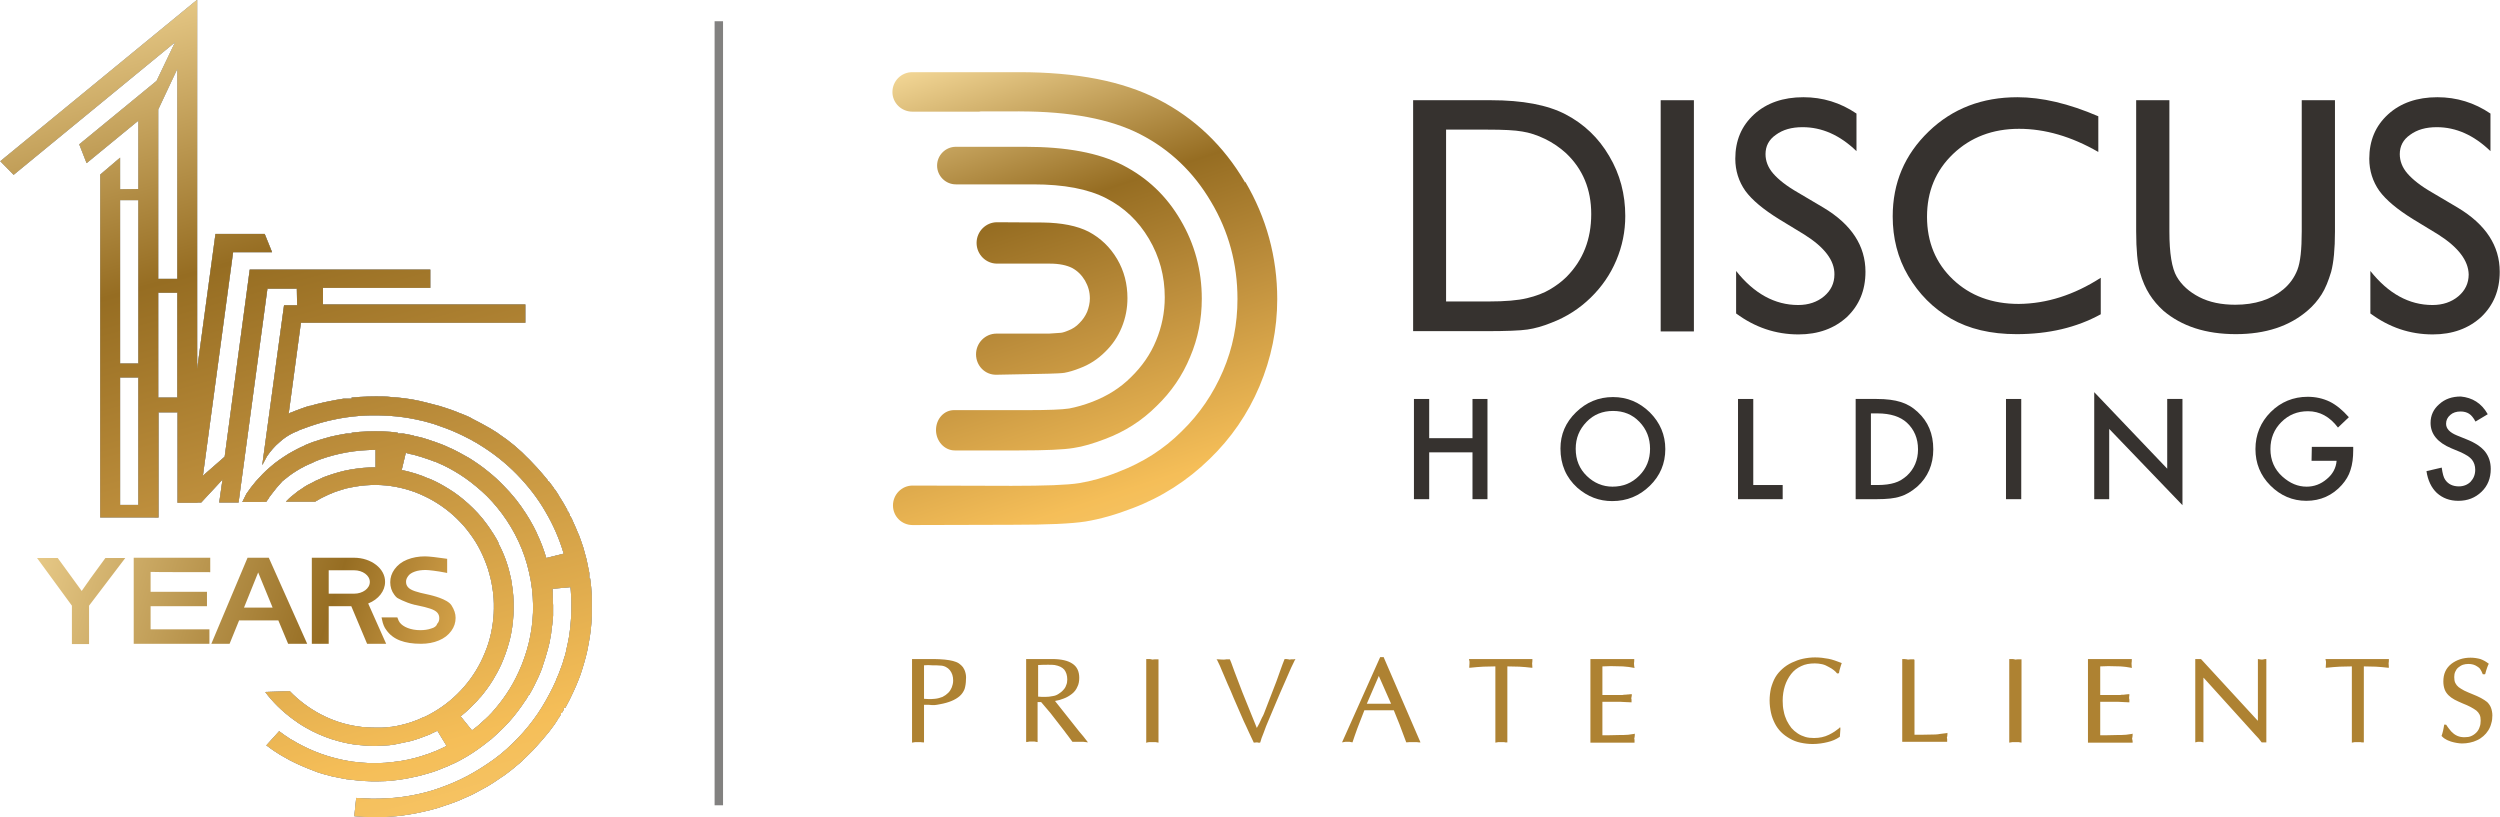
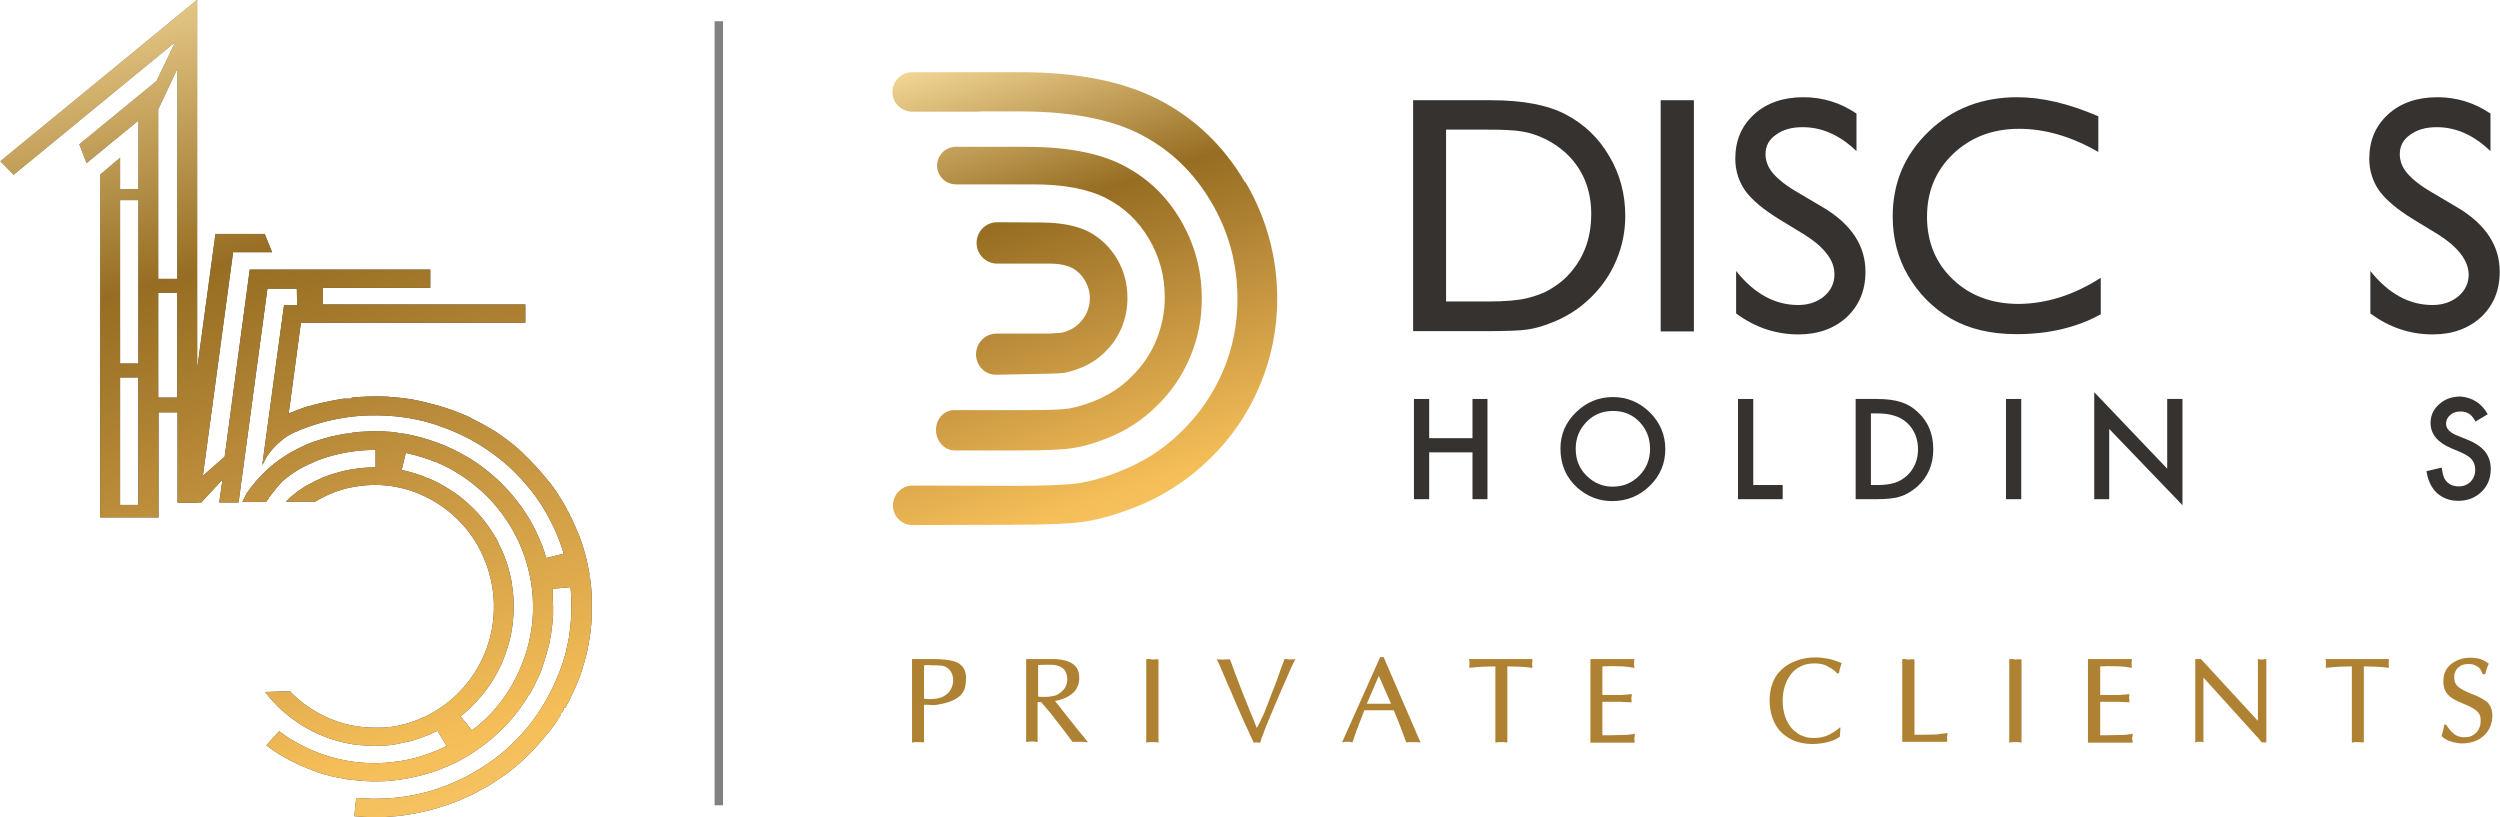
<svg xmlns="http://www.w3.org/2000/svg" version="1.1" id="Layer_1" x="0px" y="0px" viewBox="0 0 918 300" style="enable-background:new 0 0 918 300;" xml:space="preserve">
  <style type="text/css"> .st0{fill-rule:evenodd;clip-rule:evenodd;fill:url(#SVGID_1_);} .st1{fill-rule:evenodd;clip-rule:evenodd;fill:url(#SVGID_2_);} .st2{fill-rule:evenodd;clip-rule:evenodd;fill:url(#SVGID_3_);} .st3{fill-rule:evenodd;clip-rule:evenodd;fill:url(#SVGID_4_);} .st4{fill-rule:evenodd;clip-rule:evenodd;fill:url(#SVGID_5_);} .st5{fill:#36322F;} .st6{fill:#AE8232;} .st7{fill:#828180;} </style>
  <g id="Layer_x0020_1">
    <radialGradient id="SVGID_1_" cx="82.611" cy="676.404" r="64.95" gradientTransform="matrix(2.23 0 0 2.437 -190.533 -1642.017)" gradientUnits="userSpaceOnUse">
      <stop offset="0" style="stop-color:#B3B9BF" />
      <stop offset="1" style="stop-color:#37393C" />
    </radialGradient>
    <path class="st0" d="M203,219.5L203,219.5v0.1c0,0.8,0,1.6,0.1,2.6c0,0.5,0,1,0,1.5c0,0.5,0,1.1,0,1.7l0,0.5l0,0v0.1v0l-0.1,1.3 c-0.1,0.6-0.1,1.3-0.2,2c-0.1,0.7-0.2,1.4-0.3,2.1c0,0.4-0.1,0.7-0.1,1.1c-0.1,0.4-0.1,0.7-0.2,1.1c-0.1,0.8-0.3,1.5-0.4,2.3 c-0.2,0.8-0.4,1.6-0.6,2.4c-0.6,2.2-1.3,4.5-2.1,6.8h0v0.1c-0.4,1.1-0.9,2.3-1.4,3.4c-1,2.2-2.1,4.4-3.4,6.6H194v0.3 c-0.3,0.5-0.6,1-0.9,1.5H193v0.1c-0.5,0.7-1,1.5-1.5,2.2c-1.9,2.7-4,5.3-6.4,7.7H185v0.1c-1.5,1.5-3.1,3-4.7,4.4H180v0.2l-0.9,0.7 H179v0.1c-2.4,1.9-4.9,3.7-7.6,5.3c-1.7,1-3.5,2-5.3,2.8H166v0c-0.6,0.3-1.3,0.6-1.9,0.9H164v0c-1.9,0.8-3.8,1.6-5.8,2.2 c-1.7,0.5-3.4,1-5.1,1.4H153v0c-2.9,0.7-5.8,1.2-8.7,1.5c-1.8,0.2-3.6,0.3-5.4,0.3h-2.5c-3.3-0.1-6.4-0.4-9.4-0.8v-0.1h-0.5 c-1.5-0.3-3-0.6-4.5-0.9v0h0c-0.9-0.2-1.8-0.5-2.7-0.7c-1.1-0.3-2.2-0.7-3.2-1v-0.1h-0.2c-2.1-0.8-4.1-1.6-5.9-2.4 c-0.7-0.3-1.3-0.6-1.9-0.9c-0.6-0.3-1.2-0.6-1.8-0.9c-1.1-0.6-2.1-1.2-3-1.7c-0.5-0.3-0.9-0.5-1.3-0.8s-0.8-0.5-1.1-0.7 c-0.7-0.4-1.2-0.9-1.7-1.2c-0.9-0.7-1.4-1-1.4-1l4.7-5.2c0,0,0.8,0.6,2.2,1.6c0.4,0.2,0.8,0.5,1.2,0.8s0.9,0.6,1.5,0.9 c0.5,0.3,1.1,0.6,1.7,1c0.6,0.3,1.3,0.7,1.9,1c2.7,1.4,6,2.8,9.6,3.9c3.7,1.1,7.7,2,11.8,2.3c4.1,0.4,8.2,0.3,12-0.2 c3.8-0.4,7.3-1.2,10.2-2.1c0.7-0.2,1.4-0.5,2.1-0.7c0.7-0.2,1.3-0.4,1.9-0.7c0.6-0.2,1.1-0.4,1.6-0.6c0.5-0.2,0.9-0.4,1.3-0.6 c0.4-0.2,0.8-0.3,1.1-0.5c0.3-0.1,0.6-0.3,0.8-0.4c0.4-0.2,0.6-0.3,0.6-0.3l-3.4-5.6c0,0-0.3,0.2-1,0.5c-0.3,0.2-0.8,0.3-1.2,0.6 c-0.5,0.2-1,0.5-1.7,0.7c-1.7,0.7-3.9,1.5-6.6,2.2H150v0c-1.3,0.3-2.8,0.6-4.3,0.9c-0.1,0-0.3,0.1-0.4,0.1c-0.1,0-0.3,0-0.5,0.1 c-0.3,0-0.6,0.1-0.9,0.1c-0.6,0.1-1.2,0.2-1.9,0.2c-0.6,0-1.3,0.1-1.9,0.1c-0.7,0-1.3,0-2,0.1c-2.7,0-5.6-0.2-8.5-0.6 c-2.5-0.4-5-1-7.5-1.8v0H122c-3.3-1.1-6.6-2.5-9.7-4.3c-1.1-0.6-2.1-1.3-3.2-2v-0.1h-0.1c-4.1-2.8-7.7-6.1-10.6-9.7 c-0.4-0.4-0.6-0.9-1-1.3c3-0.1,6-0.2,9-0.3c6.6,6.8,15.3,11.5,24.7,12.9c2.4,0.4,4.9,0.5,7.3,0.5l0.9,0c0.3,0,0.6,0,0.9,0l1.8-0.1 c0.6-0.1,1.2-0.2,1.8-0.2c0.6-0.1,1.2-0.2,1.8-0.3c2.4-0.5,4.8-1.1,7-2c0.6-0.2,1.1-0.4,1.7-0.7c0.6-0.3,1.1-0.5,1.7-0.7l1.6-0.8 c0.5-0.3,1.1-0.6,1.6-0.9c8.5-4.9,15.3-12.8,18.9-21.9c1.9-4.5,2.9-9.4,3.2-14.3c0.1-2.4,0.1-4.9-0.2-7.4c-0.3-2.4-0.7-4.8-1.4-7.2 c-0.6-2.4-1.5-4.6-2.5-6.9c-1-2.2-2.2-4.4-3.6-6.4c-1.4-2-2.9-4-4.6-5.7c-1.7-1.8-3.5-3.4-5.5-4.9c-2-1.5-4.1-2.8-6.2-3.9 c-2.2-1.1-4.4-2.1-6.7-2.8c-4.7-1.5-9.5-2.2-14.5-2c-2.5,0.1-4.9,0.4-7.3,0.9c-1.2,0.2-2.4,0.5-3.5,0.9c-1.2,0.4-2.3,0.7-3.4,1.2 l-0.4,0.2l-0.2,0.1l-0.1,0l-0.3,0.1l-2.1,1l-1,0.5c-0.4,0.2-0.8,0.5-1.2,0.7l-0.9,0.5h-10.7l1-1l0.3-0.3c0.1-0.1,0.2-0.1,0.2-0.2 l0.5-0.4l1-0.8l1-0.8c0.2-0.1,0.3-0.3,0.5-0.4l0.5-0.3l1.9-1.3l0.5-0.3l0.5-0.3l1-0.5l1-0.5c0.3-0.2,0.7-0.4,0.9-0.5l1.8-0.8 l0.5-0.2l0.2-0.1l0.1-0.1l0.5-0.2l1.1-0.4c2.8-1,5.8-1.9,8.8-2.4c3-0.5,6-0.8,9.1-0.8l0-6.4c-3.5,0-7,0.3-10.5,0.9 c-3.4,0.6-6.8,1.5-10.1,2.7l-1.2,0.5l-0.6,0.2l-0.1,0.1l-0.2,0.1l-0.4,0.2l-1.4,0.6c-0.5,0.2-1,0.5-1.5,0.7l-0.7,0.4l-0.4,0.2 l-0.4,0.2l-1.5,0.9c-0.5,0.3-1,0.6-1.4,0.9l-0.7,0.5c-0.2,0.2-0.5,0.3-0.7,0.5l-1.5,1.2l-0.4,0.3c-0.1,0.1-0.2,0.2-0.4,0.3 l-0.8,0.9l-1.5,1.7l-1.8,2.3l-0.9,1.2l-0.1,0.2l-0.1,0.2l-0.3,0.4l-0.5,0.7l-0.1,0.1H89c0.6-1.2,1.4-2.8,1.5-3 c1.1-1.6,2.2-3.1,3.5-4.6h0v0c1.6-1.8,3.2-3.5,5.1-5.1c2.1-1.9,4.5-3.5,6.9-5h0v0c1-0.6,2-1.1,3.1-1.7l1.4-0.7 c0.5-0.2,1-0.4,1.5-0.7c0.1-0.1,0.2-0.1,0.4-0.2l0.5-0.2l1-0.4c0.7-0.3,1.3-0.5,2-0.7c1.1-0.4,2.2-0.7,3.2-1h0l0,0 c1.6-0.5,3.2-0.9,4.8-1.2c1.1-0.2,2.2-0.4,3.3-0.6h1.9v-0.3c3.8-0.5,7.7-0.6,11.5-0.5c1.8,0.1,3.7,0.2,5.5,0.5v0.3h2 c1.3,0.2,2.7,0.5,4,0.8v0.2h0.7c1.5,0.3,2.9,0.7,4.4,1.2l2,0.7v0h0.1c2,0.7,3.9,1.4,5.7,2.3c1.3,0.5,2.5,1.2,3.7,1.8 c0.6,0.3,1.2,0.7,1.8,1c0.6,0.3,1.2,0.7,1.8,1c2.4,1.5,4.7,3.1,6.9,4.9v0h0c2,1.6,3.9,3.3,5.7,5.2c1.5,1.5,3,3.2,4.3,4.8v0.1h0.1 c1.4,1.8,2.7,3.6,3.9,5.5l0,0l0,0c0.4,0.7,0.9,1.4,1.3,2.1c1,1.7,1.9,3.4,2.7,5.1v0.1h0c1.4,2.9,2.5,5.9,3.4,8.9l6.4-1.6 c-1.6-5.4-3.8-10.5-6.7-15.4c-2.8-4.9-6.4-9.5-10.5-13.7c-4.1-4.2-8.8-7.9-13.9-11c-0.6-0.4-1.3-0.8-1.9-1.1 c-0.7-0.4-1.3-0.8-2-1.1c-1.4-0.7-2.7-1.4-4.1-2c-2.8-1.3-5.7-2.3-8.6-3.3c-5.9-1.8-12.1-2.9-18.3-3.1c-6.2-0.3-12.5,0.2-18.5,1.5 c-3,0.6-6,1.5-8.9,2.5c-0.7,0.3-1.5,0.5-2.2,0.8l-1.1,0.4l-0.5,0.2l-0.1,0.1l-0.1,0l-0.1,0.1l-1,0.4l-0.7,0.3 c-1.9,0.9-3.7,2.1-5.2,3.5c-1.8,1.5-3.3,3.3-4.6,5.2l-1.7,3.2l0.2-1.5l7.8-57.2h4.8l-0.1-6.1H98.2l-10.6,78.5h-7.1l1.2-8.4 l-7.8,8.4h-1.4v0.1h-7.3v-33.2h-7v38.6H36.8V72.9l0-8.8l7.3-6.2v11.6l6.7-0.1V44.3l-19,15.6L29.1,53l28.4-23.3l6.8-14.2L5,64.2 l-4.9-5L72.3,0h0.1v135.4L79.1,86l0,0v0l0-0.1h18.1l2.7,6.7H85.6l-11.1,82.1l8-7L91.7,99h66.3v6.7h-39.4v6.1h74.3v6.7h-82.4 l-4.5,33.4l0.4-0.2l0.1-0.1l0.6-0.2l1.2-0.5c0.8-0.3,1.6-0.6,2.4-0.9c1-0.4,2-0.7,3.1-1h0.3V149c1-0.3,2-0.6,2.9-0.8h0.1v0 c1.2-0.3,2.3-0.6,3.5-0.8c1.8-0.4,3.7-0.7,5.5-1h3V146c4-0.4,8-0.5,12-0.4c0.9,0,1.7,0.1,2.6,0.2c0.9,0.1,1.7,0.1,2.6,0.2l2.6,0.3 l1.3,0.2l1.3,0.2l2.5,0.5c0.8,0.2,1.7,0.4,2.5,0.6c1.7,0.4,3.3,0.9,5,1.3c2.6,0.8,5.3,1.7,7.8,2.8v0h0.1c0.6,0.2,1.1,0.5,1.7,0.7 c0.8,0.3,1.5,0.7,2.3,1.1v0.1h0.1c2.2,1.1,4.4,2.3,6.5,3.5l2.1,1.3c0.3,0.2,0.7,0.4,1,0.7l1,0.7l2,1.4l1.9,1.5l1,0.8l0.9,0.8 l1.8,1.6l0.6,0.6l1.1,1.1c0.6,0.6,1.2,1.1,1.7,1.7c1.5,1.5,2.8,3,4.1,4.5v0h0c0.7,0.8,1.3,1.6,2,2.4v0.3h0.3 c0.6,0.8,1.2,1.6,1.8,2.4v0.4h0.3c0.6,0.9,1.2,1.7,1.7,2.6v0.2h0.1c1,1.6,2,3.2,2.9,4.9v0.6h0.3l0.7,1.3v0.5h0.2l0.8,1.6v0.3h0.1 c0.7,1.5,1.3,2.9,1.9,4.4v0.1h0.1c0.7,1.7,1.2,3.4,1.8,5.1c0.4,1.5,0.8,2.9,1.2,4.4v0.5h0.1c0.3,1.5,0.6,2.9,0.9,4.4v2h0.3 c0.3,2.1,0.5,4.2,0.6,6.4l0,0.9v6.4c-0.1,3.5-0.5,7-1.2,10.5c-0.5,3-1.3,5.9-2.2,8.8c-0.2,0.7-0.5,1.5-0.7,2.2 c-0.3,0.7-0.5,1.4-0.8,2.1c-0.6,1.4-1.1,2.8-1.8,4.2c-0.9,2-1.9,4-3,6H207v0.7l-0.7,1.2H206v0.5l-0.8,1.3H205v0.3 c-0.9,1.5-1.9,2.9-3,4.3h0v0c-0.4,0.5-0.8,1.1-1.3,1.6l-1.5,1.8l-1.6,1.8l-0.8,0.9c-0.3,0.3-0.6,0.6-0.8,0.9l-1.7,1.7 c-0.8,0.8-1.5,1.5-2.3,2.2H192v0.1l-0.9,0.8H191v0.1l-1,0.8h0v0c-0.9,0.8-1.9,1.6-2.8,2.3c-1,0.8-2,1.5-3,2.2H184v0.1 c-1.6,1.1-3.2,2.2-4.9,3.2l-2.2,1.2c-0.4,0.2-0.7,0.4-1.1,0.6l-1.1,0.6c-0.7,0.4-1.5,0.8-2.2,1.1l-2.3,1l-1.1,0.5l-1.2,0.5 l-2.4,0.9c-0.8,0.3-1.6,0.5-2.4,0.8c-0.8,0.3-1.6,0.5-2.4,0.8l-2.5,0.7c-0.8,0.2-1.7,0.4-2.5,0.6c-1.7,0.4-3.4,0.7-5,1 c-0.9,0.2-1.7,0.2-2.6,0.4c-0.9,0.1-1.7,0.2-2.6,0.3l-2.6,0.2l-1.3,0.1l-1.3,0l-2.6,0.1h-0.3h0h0h0l-2.2-0.1 c-1.7,0-3.4-0.2-5.1-0.3l0.7-6.7c0,0,0.5,0,1.5,0.1c0.5,0,1.1,0.1,1.8,0.1c0.7,0,1.5,0,2.4,0.1c3.6,0,8.9-0.1,15.1-1.3 c3.1-0.6,6.4-1.4,9.7-2.6c3.4-1.2,6.8-2.6,10.2-4.4c3.4-1.8,6.7-3.9,9.9-6.2c3.2-2.3,6.1-5,8.8-7.8c2.7-2.8,5.2-5.9,7.3-9 c2.1-3.1,3.9-6.4,5.5-9.6c0.4-0.8,0.7-1.6,1.1-2.4c0.3-0.8,0.6-1.6,1-2.4c0.3-0.8,0.6-1.6,0.9-2.4c0.3-0.8,0.6-1.6,0.8-2.3 c0.2-0.8,0.4-1.5,0.7-2.3c0.2-0.8,0.4-1.5,0.5-2.2c0.4-1.5,0.6-2.9,0.9-4.3c0.9-5.5,1-10.2,0.9-13.4c0-1.6-0.2-2.9-0.2-3.8 c0-0.4-0.1-0.8-0.1-1c0-0.2,0-0.3,0-0.3l-6.6,0.6c0,0,0,0.1,0,0.4c0,0.3,0,0.7,0.1,1.2C202.9,218.2,203,218.8,203,219.5L203,219.5z M50.8,185.4h-6.7v-46.8h6.7V185.4z M50.8,133.5h-6.7v-60h6.7V133.5z M65.1,146h-7v-38.5h7V146z M65.1,102.4h-7V40.2l7-14.9V102.4z M194.7,233.6c-0.7,3.7-1.8,7.2-3.1,10.5c-1.3,3.2-2.8,6.2-4.4,8.8c-1.6,2.6-3.3,4.9-4.9,6.8c-0.4,0.5-0.8,0.9-1.2,1.4 c-0.2,0.2-0.4,0.5-0.6,0.7c-0.2,0.2-0.4,0.4-0.6,0.6c-0.4,0.4-0.7,0.8-1.1,1.1c-0.4,0.4-0.7,0.7-1.1,1c-1.3,1.3-2.4,2.2-3.2,2.8 c-0.8,0.6-1.2,0.9-1.2,0.9l-4.2-5.2c0,0,0,0,0.7-0.5c0.7-0.6,1.7-1.4,2.8-2.5c0.3-0.3,0.6-0.6,0.9-0.9c0.3-0.3,0.6-0.7,1-1 c0.2-0.2,0.3-0.3,0.5-0.5c0.2-0.2,0.3-0.4,0.5-0.6c0.3-0.4,0.7-0.8,1.1-1.2c1.4-1.7,3-3.8,4.4-6.1c1-1.7,2-3.4,2.9-5.4v-0.2h0.1 c1.1-2.5,2.1-5.2,2.9-8.1V236h0c0.3-1.1,0.6-2.3,0.8-3.4c1.1-5.8,1.3-12.2,0.2-18.5h0v-0.1c-0.1-0.8-0.3-1.7-0.5-2.5 c-0.9-4.2-2.4-8.3-4.4-12H183v-0.3c-0.3-0.5-0.5-1-0.8-1.5H182v-0.3c-0.3-0.5-0.6-1-0.9-1.5H181v-0.1c-0.7-1.2-1.5-2.3-2.3-3.4 c-2-2.8-4.3-5.2-6.7-7.4c-2.3-2.1-4.8-4-7.1-5.4c-2.4-1.5-4.6-2.7-6.7-3.6c-0.3-0.1-0.5-0.2-0.8-0.3c-0.3-0.1-0.5-0.2-0.8-0.3 c-0.5-0.2-1-0.4-1.4-0.6c-0.9-0.3-1.8-0.6-2.6-0.9c-0.8-0.2-1.5-0.4-2.1-0.6c-0.6-0.2-1.2-0.3-1.6-0.4c-0.4-0.1-0.8-0.2-1-0.2 c-0.1,0-0.2-0.1-0.3-0.1c-0.1,0-0.1,0-0.1,0l1.5-6.3c0,0,0,0,0.1,0c0.1,0,0.2,0,0.3,0.1c0.3,0.1,0.6,0.1,1.1,0.3 c0.5,0.1,1.1,0.2,1.8,0.4c0.7,0.2,1.5,0.4,2.4,0.7c0.9,0.3,1.9,0.6,3,1c0.5,0.2,1.1,0.4,1.6,0.6c0.3,0.1,0.6,0.2,0.9,0.3 c0.3,0.1,0.6,0.3,0.9,0.4c2.4,1,5,2.4,7.7,4.1c2.7,1.7,5.4,3.8,8.1,6.2c2.7,2.4,5.2,5.2,7.5,8.3c4.6,6.2,8.2,13.7,9.9,21.6 C196.1,218,196.2,226.2,194.7,233.6L194.7,233.6L194.7,233.6z" />
    <radialGradient id="SVGID_2_" cx="41.638" cy="739.522" r="57.16" gradientTransform="matrix(1.423 0 0 1.554 -65.81 -1143.68)" gradientUnits="userSpaceOnUse">
      <stop offset="0" style="stop-color:#9CA4A9" />
      <stop offset="1" style="stop-color:#B3B9BF" />
    </radialGradient>
-     <path class="st1" d="M203,219.5L203,219.5v0.1c0,0.8,0,1.6,0.1,2.6c0,0.5,0,1,0,1.5c0,0.5,0,1.1,0,1.7l0,0.5l0,0v0.1v0l-0.1,1.3 c-0.1,0.6-0.1,1.3-0.2,2c-0.1,0.7-0.2,1.4-0.3,2.1c0,0.4-0.1,0.7-0.1,1.1c-0.1,0.4-0.1,0.7-0.2,1.1c-0.1,0.8-0.3,1.5-0.4,2.3 c-0.2,0.8-0.4,1.6-0.6,2.4c-0.6,2.2-1.3,4.5-2.1,6.8h0v0.1c-0.4,1.1-0.9,2.3-1.4,3.4c-1,2.2-2.1,4.4-3.4,6.6H194v0.3 c-0.3,0.5-0.6,1-0.9,1.5H193v0.1c-0.5,0.7-1,1.5-1.5,2.2c-1.9,2.7-4,5.3-6.4,7.7H185v0.1c-1.5,1.5-3.1,3-4.7,4.4H180v0.2l-0.9,0.7 H179v0.1c-2.4,1.9-4.9,3.7-7.6,5.3c-1.7,1-3.5,2-5.3,2.8H166v0c-0.6,0.3-1.3,0.6-1.9,0.9H164v0c-1.9,0.8-3.8,1.6-5.8,2.2 c-1.7,0.5-3.4,1-5.1,1.4H153v0c-2.9,0.7-5.8,1.2-8.7,1.5c-1.8,0.2-3.6,0.3-5.4,0.3h-2.5c-3.3-0.1-6.4-0.4-9.4-0.8v-0.1h-0.5 c-1.5-0.3-3-0.6-4.5-0.9v0h0c-0.9-0.2-1.8-0.5-2.7-0.7c-1.1-0.3-2.2-0.7-3.2-1v-0.1h-0.2c-2.1-0.8-4.1-1.6-5.9-2.4 c-0.7-0.3-1.3-0.6-1.9-0.9c-0.6-0.3-1.2-0.6-1.8-0.9c-1.1-0.6-2.1-1.2-3-1.7c-0.5-0.3-0.9-0.5-1.3-0.8s-0.8-0.5-1.1-0.7 c-0.7-0.4-1.2-0.9-1.7-1.2c-0.9-0.7-1.4-1-1.4-1l4.7-5.2c0,0,0.8,0.6,2.2,1.6c0.4,0.2,0.8,0.5,1.2,0.8s0.9,0.6,1.5,0.9 c0.5,0.3,1.1,0.6,1.7,1c0.6,0.3,1.3,0.7,1.9,1c2.7,1.4,6,2.8,9.6,3.9c3.7,1.1,7.7,2,11.8,2.3c4.1,0.4,8.2,0.3,12-0.2 c3.8-0.4,7.3-1.2,10.2-2.1c0.7-0.2,1.4-0.5,2.1-0.7c0.7-0.2,1.3-0.4,1.9-0.7c0.6-0.2,1.1-0.4,1.6-0.6c0.5-0.2,0.9-0.4,1.3-0.6 c0.4-0.2,0.8-0.3,1.1-0.5c0.3-0.1,0.6-0.3,0.8-0.4c0.4-0.2,0.6-0.3,0.6-0.3l-3.4-5.6c0,0-0.3,0.2-1,0.5c-0.3,0.2-0.8,0.3-1.2,0.6 c-0.5,0.2-1,0.5-1.7,0.7c-1.7,0.7-3.9,1.5-6.6,2.2H150v0c-1.3,0.3-2.8,0.6-4.3,0.9c-0.1,0-0.3,0.1-0.4,0.1c-0.1,0-0.3,0-0.5,0.1 c-0.3,0-0.6,0.1-0.9,0.1c-0.6,0.1-1.2,0.2-1.9,0.2c-0.6,0-1.3,0.1-1.9,0.1c-0.7,0-1.3,0-2,0.1c-2.7,0-5.6-0.2-8.5-0.6 c-2.5-0.4-5-1-7.5-1.8v0H122c-3.3-1.1-6.6-2.5-9.7-4.3c-1.1-0.6-2.1-1.3-3.2-2v-0.1h-0.1c-4.1-2.8-7.7-6.1-10.6-9.7 c-0.4-0.4-0.6-0.9-1-1.3c3-0.1,6-0.2,9-0.3c6.6,6.8,15.3,11.5,24.7,12.9c2.4,0.4,4.9,0.5,7.3,0.5l0.9,0c0.3,0,0.6,0,0.9,0l1.8-0.1 c0.6-0.1,1.2-0.2,1.8-0.2c0.6-0.1,1.2-0.2,1.8-0.3c2.4-0.5,4.8-1.1,7-2c0.6-0.2,1.1-0.4,1.7-0.7c0.6-0.3,1.1-0.5,1.7-0.7l1.6-0.8 c0.5-0.3,1.1-0.6,1.6-0.9c8.5-4.9,15.3-12.8,18.9-21.9c1.9-4.5,2.9-9.4,3.2-14.3c0.1-2.4,0.1-4.9-0.2-7.4c-0.3-2.4-0.7-4.8-1.4-7.2 c-0.6-2.4-1.5-4.6-2.5-6.9c-1-2.2-2.2-4.4-3.6-6.4c-1.4-2-2.9-4-4.6-5.7c-1.7-1.8-3.5-3.4-5.5-4.9c-2-1.5-4.1-2.8-6.2-3.9 c-2.2-1.1-4.4-2.1-6.7-2.8c-4.7-1.5-9.5-2.2-14.5-2c-2.5,0.1-4.9,0.4-7.3,0.9c-1.2,0.2-2.4,0.5-3.5,0.9c-1.2,0.4-2.3,0.7-3.4,1.2 l-0.4,0.2l-0.2,0.1l-0.1,0l-0.3,0.1l-2.1,1l-1,0.5c-0.4,0.2-0.8,0.5-1.2,0.7l-0.9,0.5h-10.7l1-1l0.3-0.3c0.1-0.1,0.2-0.1,0.2-0.2 l0.5-0.4l1-0.8l1-0.8c0.2-0.1,0.3-0.3,0.5-0.4l0.5-0.3l1.9-1.3l0.5-0.3l0.5-0.3l1-0.5l1-0.5c0.3-0.2,0.7-0.4,0.9-0.5l1.8-0.8 l0.5-0.2l0.2-0.1l0.1-0.1l0.5-0.2l1.1-0.4c2.8-1,5.8-1.9,8.8-2.4c3-0.5,6-0.8,9.1-0.8l0-6.4c-3.5,0-7,0.3-10.5,0.9 c-3.4,0.6-6.8,1.5-10.1,2.7l-1.2,0.5l-0.6,0.2l-0.1,0.1l-0.2,0.1l-0.4,0.2l-1.4,0.6c-0.5,0.2-1,0.5-1.5,0.7l-0.7,0.4l-0.4,0.2 l-0.4,0.2l-1.5,0.9c-0.5,0.3-1,0.6-1.4,0.9l-0.7,0.5c-0.2,0.2-0.5,0.3-0.7,0.5l-1.5,1.2l-0.4,0.3c-0.1,0.1-0.2,0.2-0.4,0.3 l-0.8,0.9l-1.5,1.7l-1.8,2.3l-0.9,1.2l-0.1,0.2l-0.1,0.2l-0.3,0.4l-0.5,0.7l-0.1,0.1H89c0.6-1.2,1.4-2.8,1.5-3 c1.1-1.6,2.2-3.1,3.5-4.6h0v0c1.6-1.8,3.2-3.5,5.1-5.1c2.1-1.9,4.5-3.5,6.9-5h0v0c1-0.6,2-1.1,3.1-1.7l1.4-0.7 c0.5-0.2,1-0.4,1.5-0.7c0.1-0.1,0.2-0.1,0.4-0.2l0.5-0.2l1-0.4c0.7-0.3,1.3-0.5,2-0.7c1.1-0.4,2.2-0.7,3.2-1h0l0,0 c1.6-0.5,3.2-0.9,4.8-1.2c1.1-0.2,2.2-0.4,3.3-0.6h1.9v-0.3c3.8-0.5,7.7-0.6,11.5-0.5c1.8,0.1,3.7,0.2,5.5,0.5v0.3h2 c1.3,0.2,2.7,0.5,4,0.8v0.2h0.7c1.5,0.3,2.9,0.7,4.4,1.2l2,0.7v0h0.1c2,0.7,3.9,1.4,5.7,2.3c1.3,0.5,2.5,1.2,3.7,1.8 c0.6,0.3,1.2,0.7,1.8,1c0.6,0.3,1.2,0.7,1.8,1c2.4,1.5,4.7,3.1,6.9,4.9v0h0c2,1.6,3.9,3.3,5.7,5.2c1.5,1.5,3,3.2,4.3,4.8v0.1h0.1 c1.4,1.8,2.7,3.6,3.9,5.5l0,0l0,0c0.4,0.7,0.9,1.4,1.3,2.1c1,1.7,1.9,3.4,2.7,5.1v0.1h0c1.4,2.9,2.5,5.9,3.4,8.9l6.4-1.6 c-1.6-5.4-3.8-10.5-6.7-15.4c-2.8-4.9-6.4-9.5-10.5-13.7c-4.1-4.2-8.8-7.9-13.9-11c-0.6-0.4-1.3-0.8-1.9-1.1 c-0.7-0.4-1.3-0.8-2-1.1c-1.4-0.7-2.7-1.4-4.1-2c-2.8-1.3-5.7-2.3-8.6-3.3c-5.9-1.8-12.1-2.9-18.3-3.1c-6.2-0.3-12.5,0.2-18.5,1.5 c-3,0.6-6,1.5-8.9,2.5c-0.7,0.3-1.5,0.5-2.2,0.8l-1.1,0.4l-0.5,0.2l-0.1,0.1l-0.1,0l-0.1,0.1l-1,0.4l-0.7,0.3 c-1.9,0.9-3.7,2.1-5.2,3.5c-1.8,1.5-3.3,3.3-4.6,5.2l-1.7,3.2l0.2-1.5l7.8-57.2h4.8l-0.1-6.1H98.2l-10.6,78.5h-7.1l1.2-8.4 l-7.8,8.4h-1.4v0.1h-7.3v-33.2h-7v38.6H36.8V72.9l0-8.8l7.3-6.2v11.6l6.7-0.1V44.3l-19,15.6L29.1,53l28.4-23.3l6.8-14.2L5,64.2 l-4.9-5L72.3,0h0.1v135.4L79.1,86l0,0v0l0-0.1h18.1l2.7,6.7H85.6l-11.1,82.1l8-7L91.7,99h66.3v6.7h-39.4v6.1h74.3v6.7h-82.4 l-4.5,33.4l0.4-0.2l0.1-0.1l0.6-0.2l1.2-0.5c0.8-0.3,1.6-0.6,2.4-0.9c1-0.4,2-0.7,3.1-1h0.3V149c1-0.3,2-0.6,2.9-0.8h0.1v0 c1.2-0.3,2.3-0.6,3.5-0.8c1.8-0.4,3.7-0.7,5.5-1h3V146c4-0.4,8-0.5,12-0.4c0.9,0,1.7,0.1,2.6,0.2c0.9,0.1,1.7,0.1,2.6,0.2l2.6,0.3 l1.3,0.2l1.3,0.2l2.5,0.5c0.8,0.2,1.7,0.4,2.5,0.6c1.7,0.4,3.3,0.9,5,1.3c2.6,0.8,5.3,1.7,7.8,2.8v0h0.1c0.6,0.2,1.1,0.5,1.7,0.7 c0.8,0.3,1.5,0.7,2.3,1.1v0.1h0.1c2.2,1.1,4.4,2.3,6.5,3.5l2.1,1.3c0.3,0.2,0.7,0.4,1,0.7l1,0.7l2,1.4l1.9,1.5l1,0.8l0.9,0.8 l1.8,1.6l0.6,0.6l1.1,1.1c0.6,0.6,1.2,1.1,1.7,1.7c1.5,1.5,2.8,3,4.1,4.5v0h0c0.7,0.8,1.3,1.6,2,2.4v0.3h0.3 c0.6,0.8,1.2,1.6,1.8,2.4v0.4h0.3c0.6,0.9,1.2,1.7,1.7,2.6v0.2h0.1c1,1.6,2,3.2,2.9,4.9v0.6h0.3l0.7,1.3v0.5h0.2l0.8,1.6v0.3h0.1 c0.7,1.5,1.3,2.9,1.9,4.4v0.1h0.1c0.7,1.7,1.2,3.4,1.8,5.1c0.4,1.5,0.8,2.9,1.2,4.4v0.5h0.1c0.3,1.5,0.6,2.9,0.9,4.4v2h0.3 c0.3,2.1,0.5,4.2,0.6,6.4l0,0.9v6.4c-0.1,3.5-0.5,7-1.2,10.5c-0.5,3-1.3,5.9-2.2,8.8c-0.2,0.7-0.5,1.5-0.7,2.2 c-0.3,0.7-0.5,1.4-0.8,2.1c-0.6,1.4-1.1,2.8-1.8,4.2c-0.9,2-1.9,4-3,6H207v0.7l-0.7,1.2H206v0.5l-0.8,1.3H205v0.3 c-0.9,1.5-1.9,2.9-3,4.3h0v0c-0.4,0.5-0.8,1.1-1.3,1.6l-1.5,1.8l-1.6,1.8l-0.8,0.9c-0.3,0.3-0.6,0.6-0.8,0.9l-1.7,1.7 c-0.8,0.8-1.5,1.5-2.3,2.2H192v0.1l-0.9,0.8H191v0.1l-1,0.8h0v0c-0.9,0.8-1.9,1.6-2.8,2.3c-1,0.8-2,1.5-3,2.2H184v0.1 c-1.6,1.1-3.2,2.2-4.9,3.2l-2.2,1.2c-0.4,0.2-0.7,0.4-1.1,0.6l-1.1,0.6c-0.7,0.4-1.5,0.8-2.2,1.1l-2.3,1l-1.1,0.5l-1.2,0.5 l-2.4,0.9c-0.8,0.3-1.6,0.5-2.4,0.8c-0.8,0.3-1.6,0.5-2.4,0.8l-2.5,0.7c-0.8,0.2-1.7,0.4-2.5,0.6c-1.7,0.4-3.4,0.7-5,1 c-0.9,0.2-1.7,0.2-2.6,0.4c-0.9,0.1-1.7,0.2-2.6,0.3l-2.6,0.2l-1.3,0.1l-1.3,0l-2.6,0.1h-0.3h0h0h0l-2.2-0.1 c-1.7,0-3.4-0.2-5.1-0.3l0.7-6.7c0,0,0.5,0,1.5,0.1c0.5,0,1.1,0.1,1.8,0.1c0.7,0,1.5,0,2.4,0.1c3.6,0,8.9-0.1,15.1-1.3 c3.1-0.6,6.4-1.4,9.7-2.6c3.4-1.2,6.8-2.6,10.2-4.4c3.4-1.8,6.7-3.9,9.9-6.2c3.2-2.3,6.1-5,8.8-7.8c2.7-2.8,5.2-5.9,7.3-9 c2.1-3.1,3.9-6.4,5.5-9.6c0.4-0.8,0.7-1.6,1.1-2.4c0.3-0.8,0.6-1.6,1-2.4c0.3-0.8,0.6-1.6,0.9-2.4c0.3-0.8,0.6-1.6,0.8-2.3 c0.2-0.8,0.4-1.5,0.7-2.3c0.2-0.8,0.4-1.5,0.5-2.2c0.4-1.5,0.6-2.9,0.9-4.3c0.9-5.5,1-10.2,0.9-13.4c0-1.6-0.2-2.9-0.2-3.8 c0-0.4-0.1-0.8-0.1-1c0-0.2,0-0.3,0-0.3l-6.6,0.6c0,0,0,0.1,0,0.4c0,0.3,0,0.7,0.1,1.2C202.9,218.2,203,218.8,203,219.5L203,219.5z M50.8,185.4h-6.7v-46.8h6.7V185.4z M50.8,133.5h-6.7v-60h6.7V133.5z M65.1,146h-7v-38.5h7V146z M65.1,102.4h-7V40.2l7-14.9V102.4z M194.7,233.6c-0.7,3.7-1.8,7.2-3.1,10.5c-1.3,3.2-2.8,6.2-4.4,8.8c-1.6,2.6-3.3,4.9-4.9,6.8c-0.4,0.5-0.8,0.9-1.2,1.4 c-0.2,0.2-0.4,0.5-0.6,0.7c-0.2,0.2-0.4,0.4-0.6,0.6c-0.4,0.4-0.7,0.8-1.1,1.1c-0.4,0.4-0.7,0.7-1.1,1c-1.3,1.3-2.4,2.2-3.2,2.8 c-0.8,0.6-1.2,0.9-1.2,0.9l-4.2-5.2c0,0,0,0,0.7-0.5c0.7-0.6,1.7-1.4,2.8-2.5c0.3-0.3,0.6-0.6,0.9-0.9c0.3-0.3,0.6-0.7,1-1 c0.2-0.2,0.3-0.3,0.5-0.5c0.2-0.2,0.3-0.4,0.5-0.6c0.3-0.4,0.7-0.8,1.1-1.2c1.4-1.7,3-3.8,4.4-6.1c1-1.7,2-3.4,2.9-5.4v-0.2h0.1 c1.1-2.5,2.1-5.2,2.9-8.1V236h0c0.3-1.1,0.6-2.3,0.8-3.4c1.1-5.8,1.3-12.2,0.2-18.5h0v-0.1c-0.1-0.8-0.3-1.7-0.5-2.5 c-0.9-4.2-2.4-8.3-4.4-12H183v-0.3c-0.3-0.5-0.5-1-0.8-1.5H182v-0.3c-0.3-0.5-0.6-1-0.9-1.5H181v-0.1c-0.7-1.2-1.5-2.3-2.3-3.4 c-2-2.8-4.3-5.2-6.7-7.4c-2.3-2.1-4.8-4-7.1-5.4c-2.4-1.5-4.6-2.7-6.7-3.6c-0.3-0.1-0.5-0.2-0.8-0.3c-0.3-0.1-0.5-0.2-0.8-0.3 c-0.5-0.2-1-0.4-1.4-0.6c-0.9-0.3-1.8-0.6-2.6-0.9c-0.8-0.2-1.5-0.4-2.1-0.6c-0.6-0.2-1.2-0.3-1.6-0.4c-0.4-0.1-0.8-0.2-1-0.2 c-0.1,0-0.2-0.1-0.3-0.1c-0.1,0-0.1,0-0.1,0l1.5-6.3c0,0,0,0,0.1,0c0.1,0,0.2,0,0.3,0.1c0.3,0.1,0.6,0.1,1.1,0.3 c0.5,0.1,1.1,0.2,1.8,0.4c0.7,0.2,1.5,0.4,2.4,0.7c0.9,0.3,1.9,0.6,3,1c0.5,0.2,1.1,0.4,1.6,0.6c0.3,0.1,0.6,0.2,0.9,0.3 c0.3,0.1,0.6,0.3,0.9,0.4c2.4,1,5,2.4,7.7,4.1c2.7,1.7,5.4,3.8,8.1,6.2c2.7,2.4,5.2,5.2,7.5,8.3c4.6,6.2,8.2,13.7,9.9,21.6 C196.1,218,196.2,226.2,194.7,233.6L194.7,233.6L194.7,233.6z" />
    <linearGradient id="SVGID_3_" gradientUnits="userSpaceOnUse" x1="-28.742" y1="689.045" x2="217.268" y2="-187.886" gradientTransform="matrix(1.051 0 0 -1.051 -8.12 329.136)">
      <stop offset="0" style="stop-color:#FEF6DA" />
      <stop offset="0.4" style="stop-color:#FADF9F" />
      <stop offset="0.529" style="stop-color:#966D22" />
      <stop offset="0.612" style="stop-color:#BD8E3C" />
      <stop offset="0.729" style="stop-color:#F5BE58" />
      <stop offset="0.839" style="stop-color:#F8D387" />
      <stop offset="1" style="stop-color:#FCECBF" />
    </linearGradient>
    <path class="st2" d="M203,219.5L203,219.5v0.1c0,0.8,0,1.6,0.1,2.6c0,0.5,0,1,0,1.5c0,0.5,0,1.1,0,1.7l0,0.5l0,0v0.1v0l-0.1,1.3 c-0.1,0.6-0.1,1.3-0.2,2c-0.1,0.7-0.2,1.4-0.3,2.1c0,0.4-0.1,0.7-0.1,1.1c-0.1,0.4-0.1,0.7-0.2,1.1c-0.1,0.8-0.3,1.5-0.4,2.3 c-0.2,0.8-0.4,1.6-0.6,2.4c-0.6,2.2-1.3,4.5-2.1,6.8h0v0.1c-0.4,1.1-0.9,2.3-1.4,3.4c-1,2.2-2.1,4.4-3.4,6.6H194v0.3 c-0.3,0.5-0.6,1-0.9,1.5H193v0.1c-0.5,0.7-1,1.5-1.5,2.2c-1.9,2.7-4,5.3-6.4,7.7H185v0.1c-1.5,1.5-3.1,3-4.7,4.4H180v0.2l-0.9,0.7 H179v0.1c-2.4,1.9-4.9,3.7-7.6,5.3c-1.7,1-3.5,2-5.3,2.8H166v0c-0.6,0.3-1.3,0.6-1.9,0.9H164v0c-1.9,0.8-3.8,1.6-5.8,2.2 c-1.7,0.5-3.4,1-5.1,1.4H153v0c-2.9,0.7-5.8,1.2-8.7,1.5c-1.8,0.2-3.6,0.3-5.4,0.3h-2.5c-3.3-0.1-6.4-0.4-9.4-0.8v-0.1h-0.5 c-1.5-0.3-3-0.6-4.5-0.9v0h0c-0.9-0.2-1.8-0.5-2.7-0.7c-1.1-0.3-2.2-0.7-3.2-1v-0.1h-0.2c-2.1-0.8-4.1-1.6-5.9-2.4 c-0.7-0.3-1.3-0.6-1.9-0.9c-0.6-0.3-1.2-0.6-1.8-0.9c-1.1-0.6-2.1-1.2-3-1.7c-0.5-0.3-0.9-0.5-1.3-0.8s-0.8-0.5-1.1-0.7 c-0.7-0.4-1.2-0.9-1.7-1.2c-0.9-0.7-1.4-1-1.4-1l4.7-5.2c0,0,0.8,0.6,2.2,1.6c0.4,0.2,0.8,0.5,1.2,0.8s0.9,0.6,1.5,0.9 c0.5,0.3,1.1,0.6,1.7,1c0.6,0.3,1.3,0.7,1.9,1c2.7,1.4,6,2.8,9.6,3.9c3.7,1.1,7.7,2,11.8,2.3c4.1,0.4,8.2,0.3,12-0.2 c3.8-0.4,7.3-1.2,10.2-2.1c0.7-0.2,1.4-0.5,2.1-0.7c0.7-0.2,1.3-0.4,1.9-0.7c0.6-0.2,1.1-0.4,1.6-0.6c0.5-0.2,0.9-0.4,1.3-0.6 c0.4-0.2,0.8-0.3,1.1-0.5c0.3-0.1,0.6-0.3,0.8-0.4c0.4-0.2,0.6-0.3,0.6-0.3l-3.4-5.6c0,0-0.3,0.2-1,0.5c-0.3,0.2-0.8,0.3-1.2,0.6 c-0.5,0.2-1,0.5-1.7,0.7c-1.7,0.7-3.9,1.5-6.6,2.2H150v0c-1.3,0.3-2.8,0.6-4.3,0.9c-0.1,0-0.3,0.1-0.4,0.1c-0.1,0-0.3,0-0.5,0.1 c-0.3,0-0.6,0.1-0.9,0.1c-0.6,0.1-1.2,0.2-1.9,0.2c-0.6,0-1.3,0.1-1.9,0.1c-0.7,0-1.3,0-2,0.1c-2.7,0-5.6-0.2-8.5-0.6 c-2.5-0.4-5-1-7.5-1.8v0H122c-3.3-1.1-6.6-2.5-9.7-4.3c-1.1-0.6-2.1-1.3-3.2-2v-0.1h-0.1c-4.1-2.8-7.7-6.1-10.6-9.7 c-0.4-0.4-0.6-0.9-1-1.3c3-0.1,6-0.2,9-0.3c6.6,6.8,15.3,11.5,24.7,12.9c2.4,0.4,4.9,0.5,7.3,0.5l0.9,0c0.3,0,0.6,0,0.9,0l1.8-0.1 c0.6-0.1,1.2-0.2,1.8-0.2c0.6-0.1,1.2-0.2,1.8-0.3c2.4-0.5,4.8-1.1,7-2c0.6-0.2,1.1-0.4,1.7-0.7c0.6-0.3,1.1-0.5,1.7-0.7l1.6-0.8 c0.5-0.3,1.1-0.6,1.6-0.9c8.5-4.9,15.3-12.8,18.9-21.9c1.9-4.5,2.9-9.4,3.2-14.3c0.1-2.4,0.1-4.9-0.2-7.4c-0.3-2.4-0.7-4.8-1.4-7.2 c-0.6-2.4-1.5-4.6-2.5-6.9c-1-2.2-2.2-4.4-3.6-6.4c-1.4-2-2.9-4-4.6-5.7c-1.7-1.8-3.5-3.4-5.5-4.9c-2-1.5-4.1-2.8-6.2-3.9 c-2.2-1.1-4.4-2.1-6.7-2.8c-4.7-1.5-9.5-2.2-14.5-2c-2.5,0.1-4.9,0.4-7.3,0.9c-1.2,0.2-2.4,0.5-3.5,0.9c-1.2,0.4-2.3,0.7-3.4,1.2 l-0.4,0.2l-0.2,0.1l-0.1,0l-0.3,0.1l-2.1,1l-1,0.5c-0.4,0.2-0.8,0.5-1.2,0.7l-0.9,0.5h-10.7l1-1l0.3-0.3c0.1-0.1,0.2-0.1,0.2-0.2 l0.5-0.4l1-0.8l1-0.8c0.2-0.1,0.3-0.3,0.5-0.4l0.5-0.3l1.9-1.3l0.5-0.3l0.5-0.3l1-0.5l1-0.5c0.3-0.2,0.7-0.4,0.9-0.5l1.8-0.8 l0.5-0.2l0.2-0.1l0.1-0.1l0.5-0.2l1.1-0.4c2.8-1,5.8-1.9,8.8-2.4c3-0.5,6-0.8,9.1-0.8l0-6.4c-3.5,0-7,0.3-10.5,0.9 c-3.4,0.6-6.8,1.5-10.1,2.7l-1.2,0.5l-0.6,0.2l-0.1,0.1l-0.2,0.1l-0.4,0.2l-1.4,0.6c-0.5,0.2-1,0.5-1.5,0.7l-0.7,0.4l-0.4,0.2 l-0.4,0.2l-1.5,0.9c-0.5,0.3-1,0.6-1.4,0.9l-0.7,0.5c-0.2,0.2-0.5,0.3-0.7,0.5l-1.5,1.2l-0.4,0.3c-0.1,0.1-0.2,0.2-0.4,0.3 l-0.8,0.9l-1.5,1.7l-1.8,2.3l-0.9,1.2l-0.1,0.2l-0.1,0.2l-0.3,0.4l-0.5,0.7l-0.1,0.1H89c0.6-1.2,1.4-2.8,1.5-3 c1.1-1.6,2.2-3.1,3.5-4.6h0v0c1.6-1.8,3.2-3.5,5.1-5.1c2.1-1.9,4.5-3.5,6.9-5h0v0c1-0.6,2-1.1,3.1-1.7l1.4-0.7 c0.5-0.2,1-0.4,1.5-0.7c0.1-0.1,0.2-0.1,0.4-0.2l0.5-0.2l1-0.4c0.7-0.3,1.3-0.5,2-0.7c1.1-0.4,2.2-0.7,3.2-1h0l0,0 c1.6-0.5,3.2-0.9,4.8-1.2c1.1-0.2,2.2-0.4,3.3-0.6h1.9v-0.3c3.8-0.5,7.7-0.6,11.5-0.5c1.8,0.1,3.7,0.2,5.5,0.5v0.3h2 c1.3,0.2,2.7,0.5,4,0.8v0.2h0.7c1.5,0.3,2.9,0.7,4.4,1.2l2,0.7v0h0.1c2,0.7,3.9,1.4,5.7,2.3c1.3,0.5,2.5,1.2,3.7,1.8 c0.6,0.3,1.2,0.7,1.8,1c0.6,0.3,1.2,0.7,1.8,1c2.4,1.5,4.7,3.1,6.9,4.9v0h0c2,1.6,3.9,3.3,5.7,5.2c1.5,1.5,3,3.2,4.3,4.8v0.1h0.1 c1.4,1.8,2.7,3.6,3.9,5.5l0,0l0,0c0.4,0.7,0.9,1.4,1.3,2.1c1,1.7,1.9,3.4,2.7,5.1v0.1h0c1.4,2.9,2.5,5.9,3.4,8.9l6.4-1.6 c-1.6-5.4-3.8-10.5-6.7-15.4c-2.8-4.9-6.4-9.5-10.5-13.7c-4.1-4.2-8.8-7.9-13.9-11c-0.6-0.4-1.3-0.8-1.9-1.1 c-0.7-0.4-1.3-0.8-2-1.1c-1.4-0.7-2.7-1.4-4.1-2c-2.8-1.3-5.7-2.3-8.6-3.3c-5.9-1.8-12.1-2.9-18.3-3.1c-6.2-0.3-12.5,0.2-18.5,1.5 c-3,0.6-6,1.5-8.9,2.5c-0.7,0.3-1.5,0.5-2.2,0.8l-1.1,0.4l-0.5,0.2l-0.1,0.1l-0.1,0l-0.1,0.1l-1,0.4l-0.7,0.3 c-1.9,0.9-3.7,2.1-5.2,3.5c-1.8,1.5-3.3,3.3-4.6,5.2l-1.7,3.2l0.2-1.5l7.8-57.2h4.8l-0.1-6.1H98.2l-10.6,78.5h-7.1l1.2-8.4 l-7.8,8.4h-1.4v0.1h-7.3v-33.2h-7v38.6H36.8V72.9l0-8.8l7.3-6.2v11.6l6.7-0.1V44.3l-19,15.6L29.1,53l28.4-23.3l6.8-14.2L5,64.2 l-4.9-5L72.3,0h0.1v135.4L79.1,86l0,0v0l0-0.1h18.1l2.7,6.7H85.6l-11.1,82.1l8-7L91.7,99h66.3v6.7h-39.4v6.1h74.3v6.7h-82.4 l-4.5,33.4l0.4-0.2l0.1-0.1l0.6-0.2l1.2-0.5c0.8-0.3,1.6-0.6,2.4-0.9c1-0.4,2-0.7,3.1-1h0.3V149c1-0.3,2-0.6,2.9-0.8h0.1v0 c1.2-0.3,2.3-0.6,3.5-0.8c1.8-0.4,3.7-0.7,5.5-1h3V146c4-0.4,8-0.5,12-0.4c0.9,0,1.7,0.1,2.6,0.2c0.9,0.1,1.7,0.1,2.6,0.2l2.6,0.3 l1.3,0.2l1.3,0.2l2.5,0.5c0.8,0.2,1.7,0.4,2.5,0.6c1.7,0.4,3.3,0.9,5,1.3c2.6,0.8,5.3,1.7,7.8,2.8v0h0.1c0.6,0.2,1.1,0.5,1.7,0.7 c0.8,0.3,1.5,0.7,2.3,1.1v0.1h0.1c2.2,1.1,4.4,2.3,6.5,3.5l2.1,1.3c0.3,0.2,0.7,0.4,1,0.7l1,0.7l2,1.4l1.9,1.5l1,0.8l0.9,0.8 l1.8,1.6l0.6,0.6l1.1,1.1c0.6,0.6,1.2,1.1,1.7,1.7c1.5,1.5,2.8,3,4.1,4.5v0h0c0.7,0.8,1.3,1.6,2,2.4v0.3h0.3 c0.6,0.8,1.2,1.6,1.8,2.4v0.4h0.3c0.6,0.9,1.2,1.7,1.7,2.6v0.2h0.1c1,1.6,2,3.2,2.9,4.9v0.6h0.3l0.7,1.3v0.5h0.2l0.8,1.6v0.3h0.1 c0.7,1.5,1.3,2.9,1.9,4.4v0.1h0.1c0.7,1.7,1.2,3.4,1.8,5.1c0.4,1.5,0.8,2.9,1.2,4.4v0.5h0.1c0.3,1.5,0.6,2.9,0.9,4.4v2h0.3 c0.3,2.1,0.5,4.2,0.6,6.4l0,0.9v6.4c-0.1,3.5-0.5,7-1.2,10.5c-0.5,3-1.3,5.9-2.2,8.8c-0.2,0.7-0.5,1.5-0.7,2.2 c-0.3,0.7-0.5,1.4-0.8,2.1c-0.6,1.4-1.1,2.8-1.8,4.2c-0.9,2-1.9,4-3,6H207v0.7l-0.7,1.2H206v0.5l-0.8,1.3H205v0.3 c-0.9,1.5-1.9,2.9-3,4.3h0v0c-0.4,0.5-0.8,1.1-1.3,1.6l-1.5,1.8l-1.6,1.8l-0.8,0.9c-0.3,0.3-0.6,0.6-0.8,0.9l-1.7,1.7 c-0.8,0.8-1.5,1.5-2.3,2.2H192v0.1l-0.9,0.8H191v0.1l-1,0.8h0v0c-0.9,0.8-1.9,1.6-2.8,2.3c-1,0.8-2,1.5-3,2.2H184v0.1 c-1.6,1.1-3.2,2.2-4.9,3.2l-2.2,1.2c-0.4,0.2-0.7,0.4-1.1,0.6l-1.1,0.6c-0.7,0.4-1.5,0.8-2.2,1.1l-2.3,1l-1.1,0.5l-1.2,0.5 l-2.4,0.9c-0.8,0.3-1.6,0.5-2.4,0.8c-0.8,0.3-1.6,0.5-2.4,0.8l-2.5,0.7c-0.8,0.2-1.7,0.4-2.5,0.6c-1.7,0.4-3.4,0.7-5,1 c-0.9,0.2-1.7,0.2-2.6,0.4c-0.9,0.1-1.7,0.2-2.6,0.3l-2.6,0.2l-1.3,0.1l-1.3,0l-2.6,0.1h-0.3h0h0h0l-2.2-0.1 c-1.7,0-3.4-0.2-5.1-0.3l0.7-6.7c0,0,0.5,0,1.5,0.1c0.5,0,1.1,0.1,1.8,0.1c0.7,0,1.5,0,2.4,0.1c3.6,0,8.9-0.1,15.1-1.3 c3.1-0.6,6.4-1.4,9.7-2.6c3.4-1.2,6.8-2.6,10.2-4.4c3.4-1.8,6.7-3.9,9.9-6.2c3.2-2.3,6.1-5,8.8-7.8c2.7-2.8,5.2-5.9,7.3-9 c2.1-3.1,3.9-6.4,5.5-9.6c0.4-0.8,0.7-1.6,1.1-2.4c0.3-0.8,0.6-1.6,1-2.4c0.3-0.8,0.6-1.6,0.9-2.4c0.3-0.8,0.6-1.6,0.8-2.3 c0.2-0.8,0.4-1.5,0.7-2.3c0.2-0.8,0.4-1.5,0.5-2.2c0.4-1.5,0.6-2.9,0.9-4.3c0.9-5.5,1-10.2,0.9-13.4c0-1.6-0.2-2.9-0.2-3.8 c0-0.4-0.1-0.8-0.1-1c0-0.2,0-0.3,0-0.3l-6.6,0.6c0,0,0,0.1,0,0.4c0,0.3,0,0.7,0.1,1.2C202.9,218.2,203,218.8,203,219.5L203,219.5z M50.8,185.4h-6.7v-46.8h6.7V185.4z M50.8,133.5h-6.7v-60h6.7V133.5z M65.1,146h-7v-38.5h7V146z M65.1,102.4h-7V40.2l7-14.9V102.4z M194.7,233.6c-0.7,3.7-1.8,7.2-3.1,10.5c-1.3,3.2-2.8,6.2-4.4,8.8c-1.6,2.6-3.3,4.9-4.9,6.8c-0.4,0.5-0.8,0.9-1.2,1.4 c-0.2,0.2-0.4,0.5-0.6,0.7c-0.2,0.2-0.4,0.4-0.6,0.6c-0.4,0.4-0.7,0.8-1.1,1.1c-0.4,0.4-0.7,0.7-1.1,1c-1.3,1.3-2.4,2.2-3.2,2.8 c-0.8,0.6-1.2,0.9-1.2,0.9l-4.2-5.2c0,0,0,0,0.7-0.5c0.7-0.6,1.7-1.4,2.8-2.5c0.3-0.3,0.6-0.6,0.9-0.9c0.3-0.3,0.6-0.7,1-1 c0.2-0.2,0.3-0.3,0.5-0.5c0.2-0.2,0.3-0.4,0.5-0.6c0.3-0.4,0.7-0.8,1.1-1.2c1.4-1.7,3-3.8,4.4-6.1c1-1.7,2-3.4,2.9-5.4v-0.2h0.1 c1.1-2.5,2.1-5.2,2.9-8.1V236h0c0.3-1.1,0.6-2.3,0.8-3.4c1.1-5.8,1.3-12.2,0.2-18.5h0v-0.1c-0.1-0.8-0.3-1.7-0.5-2.5 c-0.9-4.2-2.4-8.3-4.4-12H183v-0.3c-0.3-0.5-0.5-1-0.8-1.5H182v-0.3c-0.3-0.5-0.6-1-0.9-1.5H181v-0.1c-0.7-1.2-1.5-2.3-2.3-3.4 c-2-2.8-4.3-5.2-6.7-7.4c-2.3-2.1-4.8-4-7.1-5.4c-2.4-1.5-4.6-2.7-6.7-3.6c-0.3-0.1-0.5-0.2-0.8-0.3c-0.3-0.1-0.5-0.2-0.8-0.3 c-0.5-0.2-1-0.4-1.4-0.6c-0.9-0.3-1.8-0.6-2.6-0.9c-0.8-0.2-1.5-0.4-2.1-0.6c-0.6-0.2-1.2-0.3-1.6-0.4c-0.4-0.1-0.8-0.2-1-0.2 c-0.1,0-0.2-0.1-0.3-0.1c-0.1,0-0.1,0-0.1,0l1.5-6.3c0,0,0,0,0.1,0c0.1,0,0.2,0,0.3,0.1c0.3,0.1,0.6,0.1,1.1,0.3 c0.5,0.1,1.1,0.2,1.8,0.4c0.7,0.2,1.5,0.4,2.4,0.7c0.9,0.3,1.9,0.6,3,1c0.5,0.2,1.1,0.4,1.6,0.6c0.3,0.1,0.6,0.2,0.9,0.3 c0.3,0.1,0.6,0.3,0.9,0.4c2.4,1,5,2.4,7.7,4.1c2.7,1.7,5.4,3.8,8.1,6.2c2.7,2.4,5.2,5.2,7.5,8.3c4.6,6.2,8.2,13.7,9.9,21.6 C196.1,218,196.2,226.2,194.7,233.6L194.7,233.6L194.7,233.6z" />
    <linearGradient id="SVGID_4_" gradientUnits="userSpaceOnUse" x1="-49.46" y1="149.363" x2="274.18" y2="47.923" gradientTransform="matrix(1.051 0 0 -1.051 -8.12 329.136)">
      <stop offset="0" style="stop-color:#FEF6DA" />
      <stop offset="0.149" style="stop-color:#FADF9F" />
      <stop offset="0.529" style="stop-color:#966D22" />
      <stop offset="0.612" style="stop-color:#BD8E3C" />
      <stop offset="0.729" style="stop-color:#F5BE58" />
      <stop offset="0.839" style="stop-color:#F8D387" />
      <stop offset="1" style="stop-color:#FCECBF" />
    </linearGradient>
-     <path class="st3" d="M33,212.7c-0.3,0.5-0.6,0.9-0.9,1.3l-2.1,3l-8.8-12.1h-7.6l12.8,17.5v14.1h6.3v-14.1l13.3-17.5h-7.3L33,212.7 L33,212.7z M33,212.7c-0.3,0.5-0.6,0.9-0.9,1.3l-2.1,3l-8.8-12.1h-7.6l12.8,17.5v14.1h6.3v-14.1l13.3-17.5h-7.3L33,212.7L33,212.7z M33,212.7c-0.3,0.5-0.6,0.9-0.9,1.3l-2.1,3l-8.8-12.1h-7.6l12.8,17.5v14.1h6.3v-14.1l13.3-17.5h-7.3L33,212.7L33,212.7z M77.2,210.1v-5.3H49.1v31.6h27.8v-5.3H55.3v-8.5H76v-5.3H55.3v-7.3C55.3,210.1,77.2,210.1,77.2,210.1z M77.2,210.1v-5.3H49.1v31.6 h27.8v-5.3H55.3v-8.5H76v-5.3H55.3v-7.3C55.3,210.1,77.2,210.1,77.2,210.1z M77.2,210.1v-5.3H49.1v31.6h27.8v-5.3H55.3v-8.5H76 v-5.3H55.3v-7.3C55.3,210.1,77.2,210.1,77.2,210.1z M90.9,204.8l-13.3,31.6h6.7l3.5-8.6h14.4l3.6,8.6h7l-14.1-31.6L90.9,204.8 L90.9,204.8z M89.6,223.1l5.2-12.9l5.3,12.9H89.6z M90.9,204.8l-13.3,31.6h6.7l3.5-8.6h14.4l3.6,8.6h7l-14.1-31.6L90.9,204.8 L90.9,204.8z M89.6,223.1l5.2-12.9l5.3,12.9H89.6z M90.9,204.8l-13.3,31.6h6.7l3.5-8.6h14.4l3.6,8.6h7l-14.1-31.6L90.9,204.8 L90.9,204.8z M89.6,223.1l5.2-12.9l5.3,12.9H89.6z M130,204.8h-15.5v31.6h6.2v-13.8h8.3l5.8,13.8h7l-6.6-14.8 c3.8-1.5,6.2-4.6,6.2-7.9C141.5,208.8,136.3,204.8,130,204.8L130,204.8z M130,218h-9.3v-8.6h9.3c3.2,0,5.8,1.9,5.8,4.3 S133.2,218,130,218L130,218z M130,204.8h-15.5v31.6h6.2v-13.8h8.3l5.8,13.8h7l-6.6-14.8c3.8-1.5,6.2-4.6,6.2-7.9 C141.5,208.8,136.3,204.8,130,204.8L130,204.8z M130,218h-9.3v-8.6h9.3c3.2,0,5.8,1.9,5.8,4.3S133.2,218,130,218L130,218z M130,204.8h-15.5v31.6h6.2v-13.8h8.3l5.8,13.8h7l-6.6-14.8c3.8-1.5,6.2-4.6,6.2-7.9C141.5,208.8,136.3,204.8,130,204.8L130,204.8z M130,218h-9.3v-8.6h9.3c3.2,0,5.8,1.9,5.8,4.3S133.2,218,130,218L130,218z M158.3,230.8c-1.1,0.4-2.5,0.6-4,0.6 c-1.7,0-3.3-0.3-4.6-0.8c-1.3-0.5-2.3-1.2-2.9-2c-0.3-0.4-0.5-0.8-0.7-1.4l-0.2-0.5h-5.8l0.2,0.9c0.3,1.5,0.8,2.8,1.6,3.8 c1.2,1.7,2.9,3,5,3.8c2.1,0.8,4.6,1.2,7.7,1.2c2.4,0,4.6-0.4,6.5-1.2c2-0.8,3.5-2,4.6-3.5c1.1-1.5,1.6-3.1,1.6-4.8 c0-1.6-0.5-3-1.5-4.6c-1.5-2.4-7.5-3.7-7.8-3.8c-2.9-0.6-4.8-1.1-5.6-1.4c-1.2-0.4-2.1-0.9-2.6-1.5c-0.5-0.6-0.7-1.2-0.7-2 c0-0.8,0.3-1.4,0.8-2.1c0.5-0.7,1.3-1.2,2.4-1.6c1.1-0.4,2.5-0.6,4-0.6c1.1,0,4.4,0.4,6.9,0.9l1,0.2v-5.2l-0.7-0.1 c-2.6-0.4-6-0.8-7.4-0.8c-2.4,0-4.6,0.4-6.6,1.2c-2,0.8-3.5,2-4.6,3.5c-1.1,1.5-1.6,3.1-1.6,4.8c0,1.7,0.5,3.3,1.5,4.6 c0.3,0.4,0.6,0.8,1,1.1c0,0,2.8,1.7,6.5,2.6c0.1,0,0.1,0,0.1,0c2.9,0.6,4.8,1.1,5.6,1.4c1.2,0.4,2.1,0.9,2.6,1.5 c0.5,0.6,0.7,1.2,0.7,2c0,0.8-0.2,1.5-0.8,2.1C160.3,229.9,159.5,230.5,158.3,230.8L158.3,230.8z M158.3,230.8 c-1.1,0.4-2.5,0.6-4,0.6c-1.7,0-3.3-0.3-4.6-0.8c-1.3-0.5-2.3-1.2-2.9-2c-0.3-0.4-0.5-0.8-0.7-1.4l-0.2-0.5h-5.8l0.2,0.9 c0.3,1.5,0.8,2.8,1.6,3.8c1.2,1.7,2.9,3,5,3.8c2.1,0.8,4.6,1.2,7.7,1.2c2.4,0,4.6-0.4,6.5-1.2c2-0.8,3.5-2,4.6-3.5 c1.1-1.5,1.6-3.1,1.6-4.8c0-1.6-0.5-3-1.5-4.6c-1.5-2.4-7.5-3.7-7.8-3.8c-2.9-0.6-4.8-1.1-5.6-1.4c-1.2-0.4-2.1-0.9-2.6-1.5 c-0.5-0.6-0.7-1.2-0.7-2c0-0.8,0.3-1.4,0.8-2.1c0.5-0.7,1.3-1.2,2.4-1.6c1.1-0.4,2.5-0.6,4-0.6c1.1,0,4.4,0.4,6.9,0.9l1,0.2v-5.2 l-0.7-0.1c-2.6-0.4-6-0.8-7.4-0.8c-2.4,0-4.6,0.4-6.6,1.2c-2,0.8-3.5,2-4.6,3.5c-1.1,1.5-1.6,3.1-1.6,4.8c0,1.7,0.5,3.3,1.5,4.6 c0.3,0.4,0.6,0.8,1,1.1c0,0,2.8,1.7,6.5,2.6c0.1,0,0.1,0,0.1,0c2.9,0.6,4.8,1.1,5.6,1.4c1.2,0.4,2.1,0.9,2.6,1.5 c0.5,0.6,0.7,1.2,0.7,2c0,0.8-0.2,1.5-0.8,2.1C160.3,229.9,159.5,230.5,158.3,230.8L158.3,230.8z M158.3,230.8 c-1.1,0.4-2.5,0.6-4,0.6c-1.7,0-3.3-0.3-4.6-0.8c-1.3-0.5-2.3-1.2-2.9-2c-0.3-0.4-0.5-0.8-0.7-1.4l-0.2-0.5h-5.8l0.2,0.9 c0.3,1.5,0.8,2.8,1.6,3.8c1.2,1.7,2.9,3,5,3.8c2.1,0.8,4.6,1.2,7.7,1.2c2.4,0,4.6-0.4,6.5-1.2c2-0.8,3.5-2,4.6-3.5 c1.1-1.5,1.6-3.1,1.6-4.8c0-1.6-0.5-3-1.5-4.6c-1.5-2.4-7.5-3.7-7.8-3.8c-2.9-0.6-4.8-1.1-5.6-1.4c-1.2-0.4-2.1-0.9-2.6-1.5 c-0.5-0.6-0.7-1.2-0.7-2c0-0.8,0.3-1.4,0.8-2.1c0.5-0.7,1.3-1.2,2.4-1.6c1.1-0.4,2.5-0.6,4-0.6c1.1,0,4.4,0.4,6.9,0.9l1,0.2v-5.2 l-0.7-0.1c-2.6-0.4-6-0.8-7.4-0.8c-2.4,0-4.6,0.4-6.6,1.2c-2,0.8-3.5,2-4.6,3.5c-1.1,1.5-1.6,3.1-1.6,4.8c0,1.7,0.5,3.3,1.5,4.6 c0.3,0.4,0.6,0.8,1,1.1c0,0,2.8,1.7,6.5,2.6c0.1,0,0.1,0,0.1,0c2.9,0.6,4.8,1.1,5.6,1.4c1.2,0.4,2.1,0.9,2.6,1.5 c0.5,0.6,0.7,1.2,0.7,2c0,0.8-0.2,1.5-0.8,2.1C160.3,229.9,159.5,230.5,158.3,230.8L158.3,230.8z" />
    <g id="_-1706778376">
      <linearGradient id="SVGID_5_" gradientUnits="userSpaceOnUse" x1="282.393" y1="495.451" x2="442.493" y2="9.261" gradientTransform="matrix(1.051 0 0 -1.051 -8.12 329.136)">
        <stop offset="0" style="stop-color:#FEF6DA" />
        <stop offset="0.4" style="stop-color:#FADF9F" />
        <stop offset="0.529" style="stop-color:#966D22" />
        <stop offset="0.612" style="stop-color:#BD8E3C" />
        <stop offset="0.729" style="stop-color:#F5BE58" />
        <stop offset="0.839" style="stop-color:#F8D387" />
        <stop offset="1" style="stop-color:#FCECBF" />
      </linearGradient>
      <path class="st4" d="M343.7,157.9c0,4.1,3.1,7.5,6.9,7.5h24.7c-1,0-1.2,0-1.2,0c9.9,0,16.6-0.3,20.1-0.9c3.5-0.5,7.4-1.7,11.6-3.3 c7.2-2.7,13.5-6.7,18.9-12.1c5.4-5.2,9.5-11.2,12.3-18c2.9-6.8,4.3-13.9,4.3-21.4c0-10.4-2.6-20.1-7.8-28.9 c-5.2-8.9-12.2-15.5-21.1-20.1c-8.9-4.6-20.9-6.8-36-6.8l-25.4,0c-3.8,0-6.9,3.1-6.9,6.9c0,3.8,3.1,6.9,6.9,6.9l28.4,0 c11.3,0,20.2,1.7,26.8,5.1c6.6,3.4,11.8,8.3,15.7,14.9c3.9,6.6,5.8,13.7,5.8,21.5c0,5.5-1.1,10.9-3.2,15.9 c-2.1,5.1-5.2,9.5-9.2,13.4c-4,4-8.7,6.9-14.1,9c-3.1,1.2-6,2-8.6,2.5c-2.6,0.4-7.6,0.6-15,0.6h-2.3c0,0-24.8,0-24.8,0 C346.7,150.5,343.7,153.8,343.7,157.9L343.7,157.9z M335.1,192.8c-4,0-7.2-3.2-7.2-7.2c0-4,3.2-7.3,7.2-7.3l36.3,0.1 c12.3,0,20.6-0.3,24.9-1c4.3-0.7,9.1-2,14.3-4.1c8.9-3.4,16.7-8.3,23.3-14.9c6.6-6.4,11.6-13.8,15.2-22.2 c3.6-8.4,5.3-17.2,5.3-26.4c0-12.9-3.2-24.8-9.7-35.7c-6.4-10.9-15.1-19.2-26-24.8c-10.9-5.6-25.7-8.4-44.5-8.4v-0.2l-0.1,0.2 h-13.9c-0.2,0-0.4,0.1-0.7,0.1H335c-4,0-7.3-3.2-7.3-7.2c0-4,3.2-7.3,7.3-7.3l24.7,0h0h14.5c21.2,0,38,3.3,51.1,10 c13.3,6.8,24,17,31.8,30.3L457,67l0.3-0.2c7.7,13.1,11.7,27.6,11.7,43c0,11.1-2.2,21.8-6.5,32c-4.3,10.2-10.5,19.2-18.4,26.8 c-8.1,7.9-17.6,14-28.2,18c-6.2,2.4-11.9,4-17.3,4.9c-5.2,0.8-13.8,1.2-27.1,1.2L335.1,192.8L335.1,192.8z M358.4,130.1 c0-4.2,3.4-7.6,7.5-7.6l19.3,0c0.4,0,4.2-0.3,4.4-0.3c0.8-0.1,1.6-0.4,2.6-0.8c1.6-0.6,3-1.5,4.2-2.8c1.2-1.2,2.1-2.5,2.8-4.1 c0.6-1.6,1-3.2,1-4.9c0-2.4-0.6-4.5-1.8-6.6c-1.2-2-2.7-3.5-4.7-4.6c-2-1-4.7-1.6-8.2-1.6l-19.4,0c-4.1,0-7.5-3.4-7.5-7.6 c0-4.2,3.4-7.6,7.5-7.6l16.8,0.1c7,0.1,12.6,1.2,16.9,3.4c4.3,2.3,7.8,5.6,10.4,10c2.6,4.4,3.8,9.2,3.8,14.4 c0,3.7-0.7,7.3-2.1,10.7c-1.4,3.4-3.4,6.4-6.1,9c-2.7,2.7-5.8,4.7-9.3,6c-2,0.8-4,1.4-5.7,1.7c-1.8,0.3-9.8,0.4-9.8,0.4l-15.1,0.3 C361.7,137.7,358.4,134.3,358.4,130.1L358.4,130.1z" />
      <g>
        <path class="st5" d="M518.9,121.6V36.8h28.6c11.5,0,20.7,1.7,27.4,5.2c6.7,3.5,12.1,8.6,16,15.3c4,6.7,5.9,14.1,5.9,22 c0,5.7-1.1,11.1-3.3,16.3c-2.2,5.2-5.3,9.7-9.4,13.7c-4.1,4-8.9,7.1-14.4,9.2c-3.2,1.3-6.1,2.1-8.8,2.5 c-2.7,0.4-7.8,0.6-15.3,0.6H518.9L518.9,121.6z M546.2,47.6H531v63.1h15.6c6.1,0,10.8-0.4,14.1-1.2c3.4-0.8,6.2-1.9,8.4-3.2 c2.2-1.3,4.3-2.8,6.2-4.7c6-6.1,9-13.7,9-23c0-9.1-3.1-16.5-9.2-22.3c-2.3-2.1-4.9-3.9-7.8-5.3c-2.9-1.4-5.7-2.3-8.3-2.7 C556.3,47.8,552,47.6,546.2,47.6L546.2,47.6z" />
        <polygon class="st5" points="609.8,36.8 622,36.8 622,121.7 609.8,121.7 " />
        <path class="st5" d="M662.5,86.1l-9.2-5.6c-5.8-3.6-9.9-7-12.4-10.4c-2.4-3.4-3.7-7.4-3.7-11.8c0-6.7,2.3-12.1,6.9-16.3 c4.6-4.2,10.7-6.3,18.1-6.3c7.1,0,13.6,2,19.5,6v13.8c-6.1-5.9-12.7-8.8-19.8-8.8c-4,0-7.2,0.9-9.8,2.8c-2.6,1.8-3.8,4.2-3.8,7.1 c0,2.5,0.9,4.9,2.8,7.1s4.9,4.6,9.1,7l9.3,5.5c10.4,6.2,15.5,14.1,15.5,23.6c0,6.8-2.3,12.3-6.8,16.6c-4.6,4.2-10.5,6.4-17.8,6.4 c-8.4,0-16-2.6-22.9-7.7V99.5c6.6,8.3,14.2,12.5,22.8,12.5c3.8,0,7-1.1,9.5-3.2c2.5-2.1,3.8-4.8,3.8-8 C673.7,95.7,670,90.8,662.5,86.1L662.5,86.1z" />
        <path class="st5" d="M771.4,102v13.4c-8.9,4.9-19.2,7.3-30.9,7.3c-9.5,0-17.5-1.9-24.1-5.7s-11.8-9.1-15.7-15.7 S695,87.3,695,79.5c0-12.4,4.4-22.7,13.2-31.2s19.7-12.6,32.6-12.6c8.9,0,18.8,2.3,29.7,7v13.1c-9.9-5.7-19.6-8.5-29.1-8.5 c-9.7,0-17.8,3.1-24.2,9.2c-6.4,6.1-9.6,13.8-9.6,23.1c0,9.3,3.2,17,9.5,23c6.3,6,14.4,9,24.2,9 C751.6,111.5,761.6,108.3,771.4,102L771.4,102z" />
-         <path class="st5" d="M845.2,36.8h12.2V85c0,6.5-0.5,11.4-1.4,14.8c-1,3.3-2.1,6.1-3.5,8.3c-1.4,2.2-3.1,4.2-5.1,5.9 c-6.7,5.8-15.5,8.7-26.4,8.7c-11,0-19.9-2.9-26.6-8.6c-2-1.8-3.7-3.8-5.1-6c-1.4-2.2-2.6-4.9-3.5-8.1c-0.9-3.2-1.4-8.2-1.4-15.1 V36.8h12.2V85c0,8,0.9,13.5,2.7,16.6c1.8,3.1,4.6,5.6,8.3,7.5c3.7,1.9,8.1,2.8,13.2,2.8c7.2,0,13.1-1.9,17.6-5.6 c2.4-2,4.1-4.4,5.2-7.2c1.1-2.8,1.6-7.5,1.6-14.2V36.8L845.2,36.8z" />
        <path class="st5" d="M895.3,86.1l-9.2-5.6c-5.8-3.6-9.9-7-12.4-10.4c-2.4-3.4-3.7-7.4-3.7-11.8c0-6.7,2.3-12.1,6.9-16.3 c4.6-4.2,10.7-6.3,18.1-6.3c7.1,0,13.6,2,19.5,6v13.8c-6.1-5.9-12.7-8.8-19.7-8.8c-4,0-7.2,0.9-9.8,2.8c-2.6,1.8-3.8,4.2-3.8,7.1 c0,2.5,0.9,4.9,2.8,7.1c1.9,2.2,4.9,4.6,9.1,7l9.3,5.5c10.4,6.2,15.5,14.1,15.5,23.6c0,6.8-2.3,12.3-6.8,16.6 c-4.6,4.2-10.5,6.4-17.8,6.4c-8.4,0-16-2.6-22.9-7.7V99.5c6.6,8.3,14.2,12.5,22.8,12.5c3.8,0,7-1.1,9.5-3.2 c2.5-2.1,3.8-4.8,3.8-8C906.4,95.7,902.7,90.8,895.3,86.1L895.3,86.1z" />
        <polygon class="st5" points="524.8,160.9 540.7,160.9 540.7,146.5 546.2,146.5 546.2,183.3 540.7,183.3 540.7,166.1 524.8,166.1 524.8,183.3 519.2,183.3 519.2,146.5 524.8,146.5 " />
        <path class="st5" d="M573,164.7c0-5.2,1.9-9.6,5.7-13.3c3.8-3.7,8.3-5.6,13.6-5.6c5.2,0,9.7,1.9,13.5,5.6 c3.8,3.8,5.7,8.3,5.7,13.5c0,5.3-1.9,9.8-5.7,13.5c-3.8,3.7-8.4,5.6-13.8,5.6c-4.8,0-9-1.6-12.8-4.9 C575.1,175.4,573,170.6,573,164.7z M578.6,164.8c0,4.1,1.4,7.4,4.1,10c2.7,2.6,5.9,3.9,9.4,3.9c3.9,0,7.1-1.3,9.8-4 c2.7-2.7,4-6,4-9.9c0-3.9-1.3-7.2-3.9-9.9c-2.6-2.7-5.8-4-9.7-4c-3.8,0-7.1,1.3-9.7,4C579.9,157.7,578.6,160.9,578.6,164.8 L578.6,164.8z" />
        <polygon class="st5" points="643.8,146.5 643.8,178.1 654.6,178.1 654.6,183.3 638.2,183.3 638.2,146.5 " />
        <path class="st5" d="M681.4,183.3v-36.8h7.7c3.7,0,6.6,0.4,8.8,1.1c2.3,0.7,4.4,1.9,6.3,3.7c3.8,3.5,5.7,8,5.7,13.7 c0,5.6-2,10.2-5.9,13.7c-2,1.7-4.1,3-6.2,3.6c-2,0.7-4.9,1-8.7,1H681.4L681.4,183.3z M687,178.1h2.5c2.5,0,4.6-0.3,6.2-0.8 c1.7-0.5,3.1-1.4,4.5-2.6c2.7-2.5,4.1-5.8,4.1-9.7c0-4-1.4-7.3-4.1-9.8c-2.4-2.2-6-3.4-10.8-3.4H687L687,178.1L687,178.1z" />
        <polygon class="st5" points="736.6,183.3 742.2,183.3 742.2,146.5 736.6,146.5 " />
        <polygon class="st5" points="769,183.3 769,144 795.8,172.1 795.8,146.5 801.4,146.5 801.4,185.5 774.5,157.5 774.5,183.3 " />
-         <path class="st5" d="M848.9,164.1h15.2v1.2c0,2.8-0.3,5.2-1,7.3c-0.6,2-1.7,3.8-3.2,5.5c-3.4,3.8-7.8,5.8-13,5.8 c-5.1,0-9.5-1.9-13.2-5.6c-3.7-3.7-5.5-8.2-5.5-13.4c0-5.3,1.9-9.9,5.6-13.6c3.7-3.7,8.3-5.6,13.6-5.6c2.9,0,5.6,0.6,8.1,1.8 c2.4,1.2,4.7,3.1,7,5.7l-4,3.8c-3-4-6.7-6-11-6c-3.9,0-7.1,1.3-9.8,4c-2.6,2.6-4,5.9-4,9.9c0,4.1,1.5,7.5,4.4,10.1 c2.8,2.5,5.7,3.7,8.9,3.7c2.7,0,5.2-0.9,7.4-2.8c2.2-1.8,3.4-4.1,3.6-6.7h-9.2L848.9,164.1L848.9,164.1z" />
        <path class="st5" d="M913.5,152.1l-4.5,2.7c-0.8-1.5-1.6-2.4-2.4-2.9c-0.8-0.5-1.8-0.8-3.1-0.8c-1.5,0-2.8,0.4-3.8,1.3 c-1,0.9-1.5,1.9-1.5,3.2c0,1.8,1.3,3.2,4,4.3l3.7,1.5c3,1.2,5.2,2.7,6.6,4.4c1.4,1.8,2.1,3.9,2.1,6.4c0,3.4-1.1,6.2-3.4,8.4 c-2.3,2.2-5.1,3.3-8.5,3.3c-3.2,0-5.8-1-7.9-2.9c-2-1.9-3.3-4.6-3.8-8l5.6-1.3c0.3,2.2,0.7,3.7,1.3,4.5c1.1,1.6,2.8,2.4,5,2.4 c1.7,0,3.2-0.6,4.3-1.7c1.1-1.2,1.7-2.6,1.7-4.4c0-0.7-0.1-1.4-0.3-2c-0.2-0.6-0.5-1.2-0.9-1.7c-0.4-0.5-1-1-1.6-1.4 c-0.7-0.4-1.5-0.9-2.4-1.3l-3.6-1.5c-5-2.1-7.6-5.2-7.6-9.3c0-2.8,1.1-5.1,3.2-6.9c2.1-1.9,4.7-2.8,7.9-2.8 C907.8,146,911.2,148,913.5,152.1z" />
      </g>
    </g>
    <path class="st6" d="M339.3,258.8v13.8H339c-0.3,0-0.6,0-0.9-0.1l0,0c-0.3,0-0.6,0-1,0h-1l-1.2,0.2V242h8.1c1.4,0,2.7,0.1,3.9,0.2 c1.2,0.1,2.1,0.3,3,0.5c0.8,0.2,1.6,0.5,2.2,0.9c0.6,0.4,1.1,0.9,1.5,1.4c0.4,0.6,0.7,1.2,0.9,2c0.2,0.7,0.3,1.6,0.2,2.5 c0,1.3-0.2,2.5-0.5,3.5c-0.4,1-1,1.9-1.8,2.6c-0.8,0.7-1.8,1.3-3,1.8c-1.2,0.5-2.6,0.9-4.3,1.2c-0.5,0.1-1.5,0.3-1.9,0.3 c-0.3,0-0.6,0-1,0c-0.4,0-0.8-0.1-1.2-0.1L339.3,258.8L339.3,258.8z M339.3,244.3v12.3c0.5,0,1.1,0.1,1.7,0.1c0.7,0,1.5,0,2.3-0.1 c1.1-0.1,2-0.4,2.8-0.7c0.8-0.4,1.5-0.9,2.1-1.5c0.6-0.6,1-1.3,1.3-2c0.3-0.8,0.5-1.6,0.5-2.5c0-0.8-0.1-1.5-0.3-2.1 c-0.2-0.6-0.5-1.2-0.9-1.7c-0.4-0.5-0.9-0.9-1.5-1.2c-0.6-0.3-1.3-0.5-2-0.5c-1-0.1-2-0.1-3-0.1 C341.3,244.2,340.3,244.2,339.3,244.3z M376.8,272.3V242h9.6c3.3,0,5.8,0.6,7.4,1.7c1.7,1.1,2.5,2.9,2.5,5.2c0,1.2-0.2,2.4-0.7,3.3 c-0.4,1-1.1,1.9-2,2.6c-0.9,0.7-1.9,1.3-3,1.7c-1,0.4-2,0.7-3.2,0.9l8.8,11.1c1.2,1.4,2.2,2.6,3.3,4.1l-1.6-0.2h-0.4 c-0.1,0-0.2,0-0.3,0h-1.7c-0.1,0-0.3,0-0.5,0l-0.2,0c-0.4,0-0.7,0-0.9,0h-0.1l-1.7-2.3c-0.5-0.6-0.9-1.2-1.2-1.6l-5.2-6.7l-3.4-4 h-1.3v14.7l-1.1-0.2h-0.3c-0.1,0-0.2,0-0.3,0H378l-1.1,0.2L376.8,272.3L376.8,272.3z M381.2,244.2v11.6c0.9,0.1,1.7,0.1,2.6,0.1 c0.9,0,1.9-0.1,2.8-0.3c0.8-0.1,1.5-0.4,2.1-0.8c0.6-0.4,1.2-0.8,1.7-1.4c0.5-0.5,0.9-1.1,1.1-1.8c0.3-0.6,0.4-1.4,0.4-2.1 c0-1.5-0.4-2.7-1.1-3.6c-0.8-0.9-1.9-1.4-3.5-1.7c-0.6-0.1-1.4-0.1-2.5-0.1C383.8,244.1,382.6,244.1,381.2,244.2L381.2,244.2z M420.9,272.3V242c0.3,0,0.8,0,1.2,0c0.4,0,0.7,0.1,1,0.2l1-0.1c0.4,0,0.7,0,1,0h0.3v30.6l-1.1-0.2h-0.3c-0.1,0-0.2,0-0.3,0H422 l-1.2,0.2L420.9,272.3L420.9,272.3z M464.1,262.1l4.6-11.9c1-2.7,1.9-5.5,3-8.2c0.6,0,0.9,0,1.4,0.1l0.4,0.1 c0.4-0.1,0.8-0.1,1.2-0.1c0.1,0,0.3,0,0.4,0l0.6-0.1l-0.3,0.5c-0.2,0.5-0.7,1.4-1.3,2.7c-0.6,1.4-1.4,3.2-2.4,5.5 c-1,2.3-2,4.5-2.9,6.7c-0.9,2.2-1.8,4.3-2.7,6.4c-0.9,2.1-1.6,3.8-2.1,5.3c-0.6,1.4-1,2.6-1.2,3.4l-0.1,0.2H462l-0.3-0.1h-0.2 l-1.1,0.1l-0.1-0.2c-0.5-1.1-1.1-2.3-1.7-3.6c-0.6-1.3-1.2-2.7-1.9-4.1l-3.7-8.5c-0.7-1.7-1.4-3.4-2.2-5.1l-1.4-3.3 c-0.6-1.3-1-2.4-1.4-3.3c-0.5-1-0.8-1.7-1-2.1l-0.3-0.4l0.5,0c1.2,0.1,1.9,0.1,2.1,0.1c0.3,0,0.7,0,1-0.1l0.1,0c0.4,0,0.8,0,1,0 h0.2l0.5,1.2c0.1,0.4,0.3,0.7,0.4,1.1l0.8,2.2l2.9,7.6l5.3,13.1h0l0.5-0.9c0.3-0.5,0.6-1.1,0.8-1.6c0.2-0.4,0.4-0.9,0.6-1.3 C463.7,263,463.9,262.6,464.1,262.1L464.1,262.1z M508.2,241.6l13.4,31h-0.4c-0.3,0-0.6,0-0.9-0.1l-0.4,0c-0.1,0-0.2,0-0.3,0h-1.9 l-1.3,0.1l-0.1-0.2c-0.9-2.4-1.7-4.5-2.4-6.4c-0.8-2-1.5-3.7-2.1-5.2l-10.8,0c-1,2.6-1.9,4.8-2.6,6.7c-0.7,2-1.3,3.6-1.7,4.9 l-0.1,0.2l-1-0.2c-0.2,0-0.5,0-0.9,0H494l-1.2,0.2c4.7-10.4,9.3-20.9,14-31.3h1.3L508.2,241.6L508.2,241.6z M510.8,258.4l-4.5-10.2 l-4.4,10.2H510.8z M553.5,244.7v27.9h-0.3c-0.2,0-0.3,0-0.5,0l-0.4-0.1c-0.3,0-0.6,0-1,0h-1.1l-1.1,0.2v-28c-1.4,0-2.9,0.1-4.4,0.1 c-1.6,0.1-3.2,0.2-4.9,0.4l-0.3,0l0.1-1.6v-0.7l-0.2-0.9h23.3c0,0.8,0,0.8-0.1,1.6c0,0.5,0.1,1.1,0.1,1.6l-0.3,0 c-1.5-0.2-3-0.3-4.5-0.4C556.5,244.8,555,244.7,553.5,244.7L553.5,244.7z M588.4,244.7v10.5h6.5l0.7,0c0.2,0,0.5,0,0.7-0.1h0 c0.5,0,0.9,0,1.4-0.1l0.2,0c0.3,0,0.7-0.1,1-0.1h0.3l0,0.4c-0.1,0.5-0.1,0.9-0.2,1.1l0.1,0.5c0,0.3,0,0.5,0,0.7v0.3 c-0.7,0-1.5-0.1-2.3-0.1c-0.7,0-1.3-0.1-1.9-0.1h-6.5v12.3c1,0,3.1,0,6.3-0.1l1.3,0c0.6,0,1.3-0.1,1.9-0.1c0.7-0.1,1.4-0.2,2.1-0.3 l0.3-0.1c0,0.6,0,0.9-0.1,1.4l-0.1,0.3l0.1,0.6c0,0.3,0,0.5,0,0.7v0.3H584V242h16.1c0,0.8,0,0.8-0.1,1.6c0,0.6,0.1,1.1,0.2,1.7 l-0.4-0.1c-0.5-0.1-1.1-0.2-1.8-0.3c-0.7-0.1-1.4-0.1-2.1-0.2l-4.4-0.1L588.4,244.7L588.4,244.7z M675.8,267.6l-0.2,2.9l-0.1,0.1 c-1.3,0.9-2.7,1.5-4.4,1.9c-1.6,0.4-3.5,0.7-5.5,0.7c-1.6,0-3.1-0.2-4.5-0.5c-1.4-0.3-2.7-0.8-3.9-1.5c-1.2-0.7-2.2-1.4-3.2-2.4 c-0.9-0.9-1.7-2-2.3-3.2c-0.6-1.2-1.1-2.5-1.4-3.9c-0.3-1.4-0.5-2.9-0.5-4.5c0-1.6,0.2-3.1,0.5-4.5c0.4-1.4,0.9-2.8,1.6-4v0 c0.7-1.2,1.6-2.2,2.6-3.1c1-0.9,2.2-1.7,3.5-2.3c1.3-0.6,2.6-1.1,4-1.4c1.4-0.3,2.9-0.5,4.5-0.5c1.7,0,3.3,0.2,4.9,0.5 c1.6,0.3,3.1,0.9,4.7,1.5l0.2,0.1l-0.1,0.2c-0.2,0.5-0.3,1-0.5,1.6s-0.3,1.1-0.4,1.7l0,0.2l-0.7,0.1l-0.1-0.1 c-0.3-0.4-0.6-0.7-1.1-1.1c-0.5-0.4-1.1-0.8-1.9-1.2c-0.7-0.4-1.5-0.8-2.4-1c-0.9-0.2-1.8-0.3-2.7-0.3c-1.9,0-3.6,0.3-5,1 c-1.5,0.7-2.7,1.6-3.7,2.9c-1,1.3-1.8,2.8-2.3,4.4c-0.5,1.6-0.8,3.4-0.8,5.4c0,1.4,0.1,2.7,0.4,3.9c0.2,1.2,0.6,2.3,1.1,3.4 c0.5,1,1.1,1.9,1.7,2.7c0.7,0.8,1.4,1.4,2.3,2c0.9,0.6,1.8,1,2.8,1.3c1,0.3,2.1,0.4,3.2,0.4c1,0,2-0.1,2.9-0.3s1.8-0.5,2.6-0.9 c0.8-0.4,1.5-0.8,2.1-1.2s1.1-0.8,1.5-1.1l0.5-0.5L675.8,267.6L675.8,267.6z M703,242.3v27.5l2.4,0l5.3-0.1c0.5,0,1.1-0.1,1.7-0.2 c0.7-0.1,1.5-0.2,2.4-0.3l0.3-0.1c0,0.6,0,0.9-0.1,1.4l-0.1,0.3l0.1,0.6c0,0.3,0,0.5,0,0.7v0.3h-16.5V242c0.7,0,1.1,0,1.7,0.1 c0.1,0,0.3,0.1,0.4,0.1l1-0.1c0.4,0,0.7,0,1,0h0.3V242.3L703,242.3z M737.8,272.3V242c0.3,0,0.8,0,1.2,0c0.4,0,0.7,0.1,1,0.2l1-0.1 c0.4,0,0.7,0,1,0h0.3v30.6l-1.1-0.2h-0.3c-0.1,0-0.2,0-0.3,0H739l-1.2,0.2L737.8,272.3L737.8,272.3z M771.2,244.7v10.5h6.5l0.7,0 c0.2,0,0.5,0,0.7-0.1h0c0.2,0,0.5,0,0.7,0l0.8-0.1c0.3,0,0.7-0.1,1-0.1h0.3l0,0.4c-0.1,0.5-0.1,0.9-0.1,1.1l0.1,0.5 c0,0.3,0,0.5,0,0.7v0.3l-2.2-0.1c-0.7,0-1.3-0.1-2-0.1h-6.5v12.3c1,0,3.1,0,6.3-0.1l1.3,0c0.6,0,1.3-0.1,1.9-0.1 c0.7-0.1,1.4-0.2,2.1-0.3l0.3-0.1c0,0.6,0,0.9-0.1,1.4l-0.1,0.3l0.1,0.6c0.1,0.3,0.1,0.5,0.1,0.7v0.3h-16.4V242h16.1 c0,0.8,0,0.8-0.1,1.6c0,0.6,0.1,1.1,0.1,1.7l-0.3-0.1c-0.5-0.1-1.1-0.2-1.8-0.3c-0.6-0.1-1.3-0.1-2.1-0.2l-4.4-0.1L771.2,244.7 L771.2,244.7z M832.2,242.3v30.3h-1.7l-0.1-0.1c-0.3-0.4-0.6-0.8-1-1.3c-0.4-0.4-0.8-0.9-1.3-1.4l-18.9-20.9h-0.1l0,23.7l-0.9-0.2 c-0.1,0-0.4,0-0.6,0h-0.6l-0.9,0.2V242h2.1l20.8,22.6h0.1V242l0.6,0.1c0.5,0.1,0.8,0.1,1,0.1l0.6-0.1c0.3-0.1,0.5-0.1,0.6-0.1h0.3 L832.2,242.3L832.2,242.3z M868,244.7v27.9h-0.3c-0.2,0-0.3,0-0.5,0l-0.4-0.1c-0.3,0-0.6,0-1,0h-1.1l-1.1,0.2v-28 c-1.4,0-2.9,0.1-4.4,0.1c-1.6,0.1-3.2,0.2-4.9,0.4l-0.3,0l0.1-1.6v-0.7l-0.2-0.9h23.3c0,0.8,0,0.8-0.1,1.6c0,0.5,0.1,1.1,0.1,1.6 l-0.3,0c-1.5-0.2-3-0.3-4.5-0.4C870.9,244.8,869.5,244.7,868,244.7L868,244.7z M897.6,266.1h0.6l0.1,0.1c0.3,0.5,0.6,0.9,0.9,1.3 c0.3,0.4,0.6,0.7,0.9,1.1l0,0c0.3,0.3,0.7,0.6,1,0.9c0.4,0.3,0.8,0.5,1.2,0.7c0.4,0.2,0.9,0.3,1.3,0.4c0.5,0.1,1,0.1,1.5,0.1 c0.9,0,1.6-0.1,2.3-0.4c0.7-0.3,1.3-0.7,1.9-1.3c0.6-0.6,1-1.3,1.2-2c0.3-0.7,0.4-1.5,0.4-2.4c0-0.9-0.1-1.6-0.4-2.2 c-0.3-0.6-0.7-1.1-1.2-1.5c-0.6-0.4-1.3-0.9-2.1-1.3c-0.8-0.4-1.8-0.9-2.9-1.3c-1.1-0.5-2.1-0.9-3-1.4c-0.9-0.5-1.6-1-2.2-1.6 c-0.6-0.6-1.1-1.3-1.4-2.1c-0.3-0.8-0.5-1.8-0.5-2.9c0-1.4,0.2-2.6,0.7-3.7c0.5-1.1,1.2-2,2.2-2.8c0.9-0.7,2-1.3,3.2-1.7 c1.2-0.4,2.5-0.6,3.9-0.6c1.3,0,2.5,0.2,3.6,0.5c1.1,0.4,2,0.9,2.9,1.6l0.2,0.1l-0.1,0.2c-0.1,0.2-0.3,0.6-0.5,1.2 c-0.2,0.6-0.5,1.4-0.7,2.3l-0.1,0.2h-0.8l-0.1-0.2c-0.2-0.6-0.5-1.1-0.8-1.6c-0.3-0.5-0.7-0.8-1.2-1.1c-0.9-0.6-1.9-0.9-3.2-0.9 c-0.7,0-1.4,0.1-2,0.3c-0.6,0.2-1.2,0.6-1.7,1c-0.5,0.4-0.9,1-1.1,1.5c-0.3,0.6-0.4,1.3-0.4,2c0,0.8,0.1,1.6,0.4,2.2 c0.3,0.6,0.7,1.1,1.2,1.5c0.5,0.4,1.2,0.8,2.1,1.3c0.8,0.4,1.8,0.8,3,1.3c1.2,0.5,2.2,0.9,3.1,1.4c0.9,0.5,1.7,1,2.3,1.5 c0.6,0.6,1.1,1.3,1.4,2.1c0.3,0.8,0.5,1.8,0.5,2.8c0,1-0.1,2-0.4,2.9c-0.2,0.9-0.6,1.8-1.1,2.6c-0.5,0.8-1.1,1.5-1.8,2.1 c-0.7,0.6-1.4,1.1-2.3,1.5c-0.8,0.4-1.7,0.7-2.7,0.9c-0.9,0.2-1.9,0.3-2.9,0.3c-0.6,0-1.2-0.1-1.9-0.2c-0.7-0.1-1.4-0.3-2.1-0.5 c-0.8-0.3-1.4-0.5-2-0.9c-0.6-0.3-1-0.7-1.4-1.1l-0.1-0.1l0.1-0.1c0.2-0.5,0.3-1.1,0.5-1.8c0.1-0.6,0.3-1.3,0.4-2.1l0-0.2 L897.6,266.1L897.6,266.1z" />
    <polygon class="st7" points="265.5,7.8 265.5,295.7 262.4,295.7 262.4,7.8 " />
  </g>
</svg>